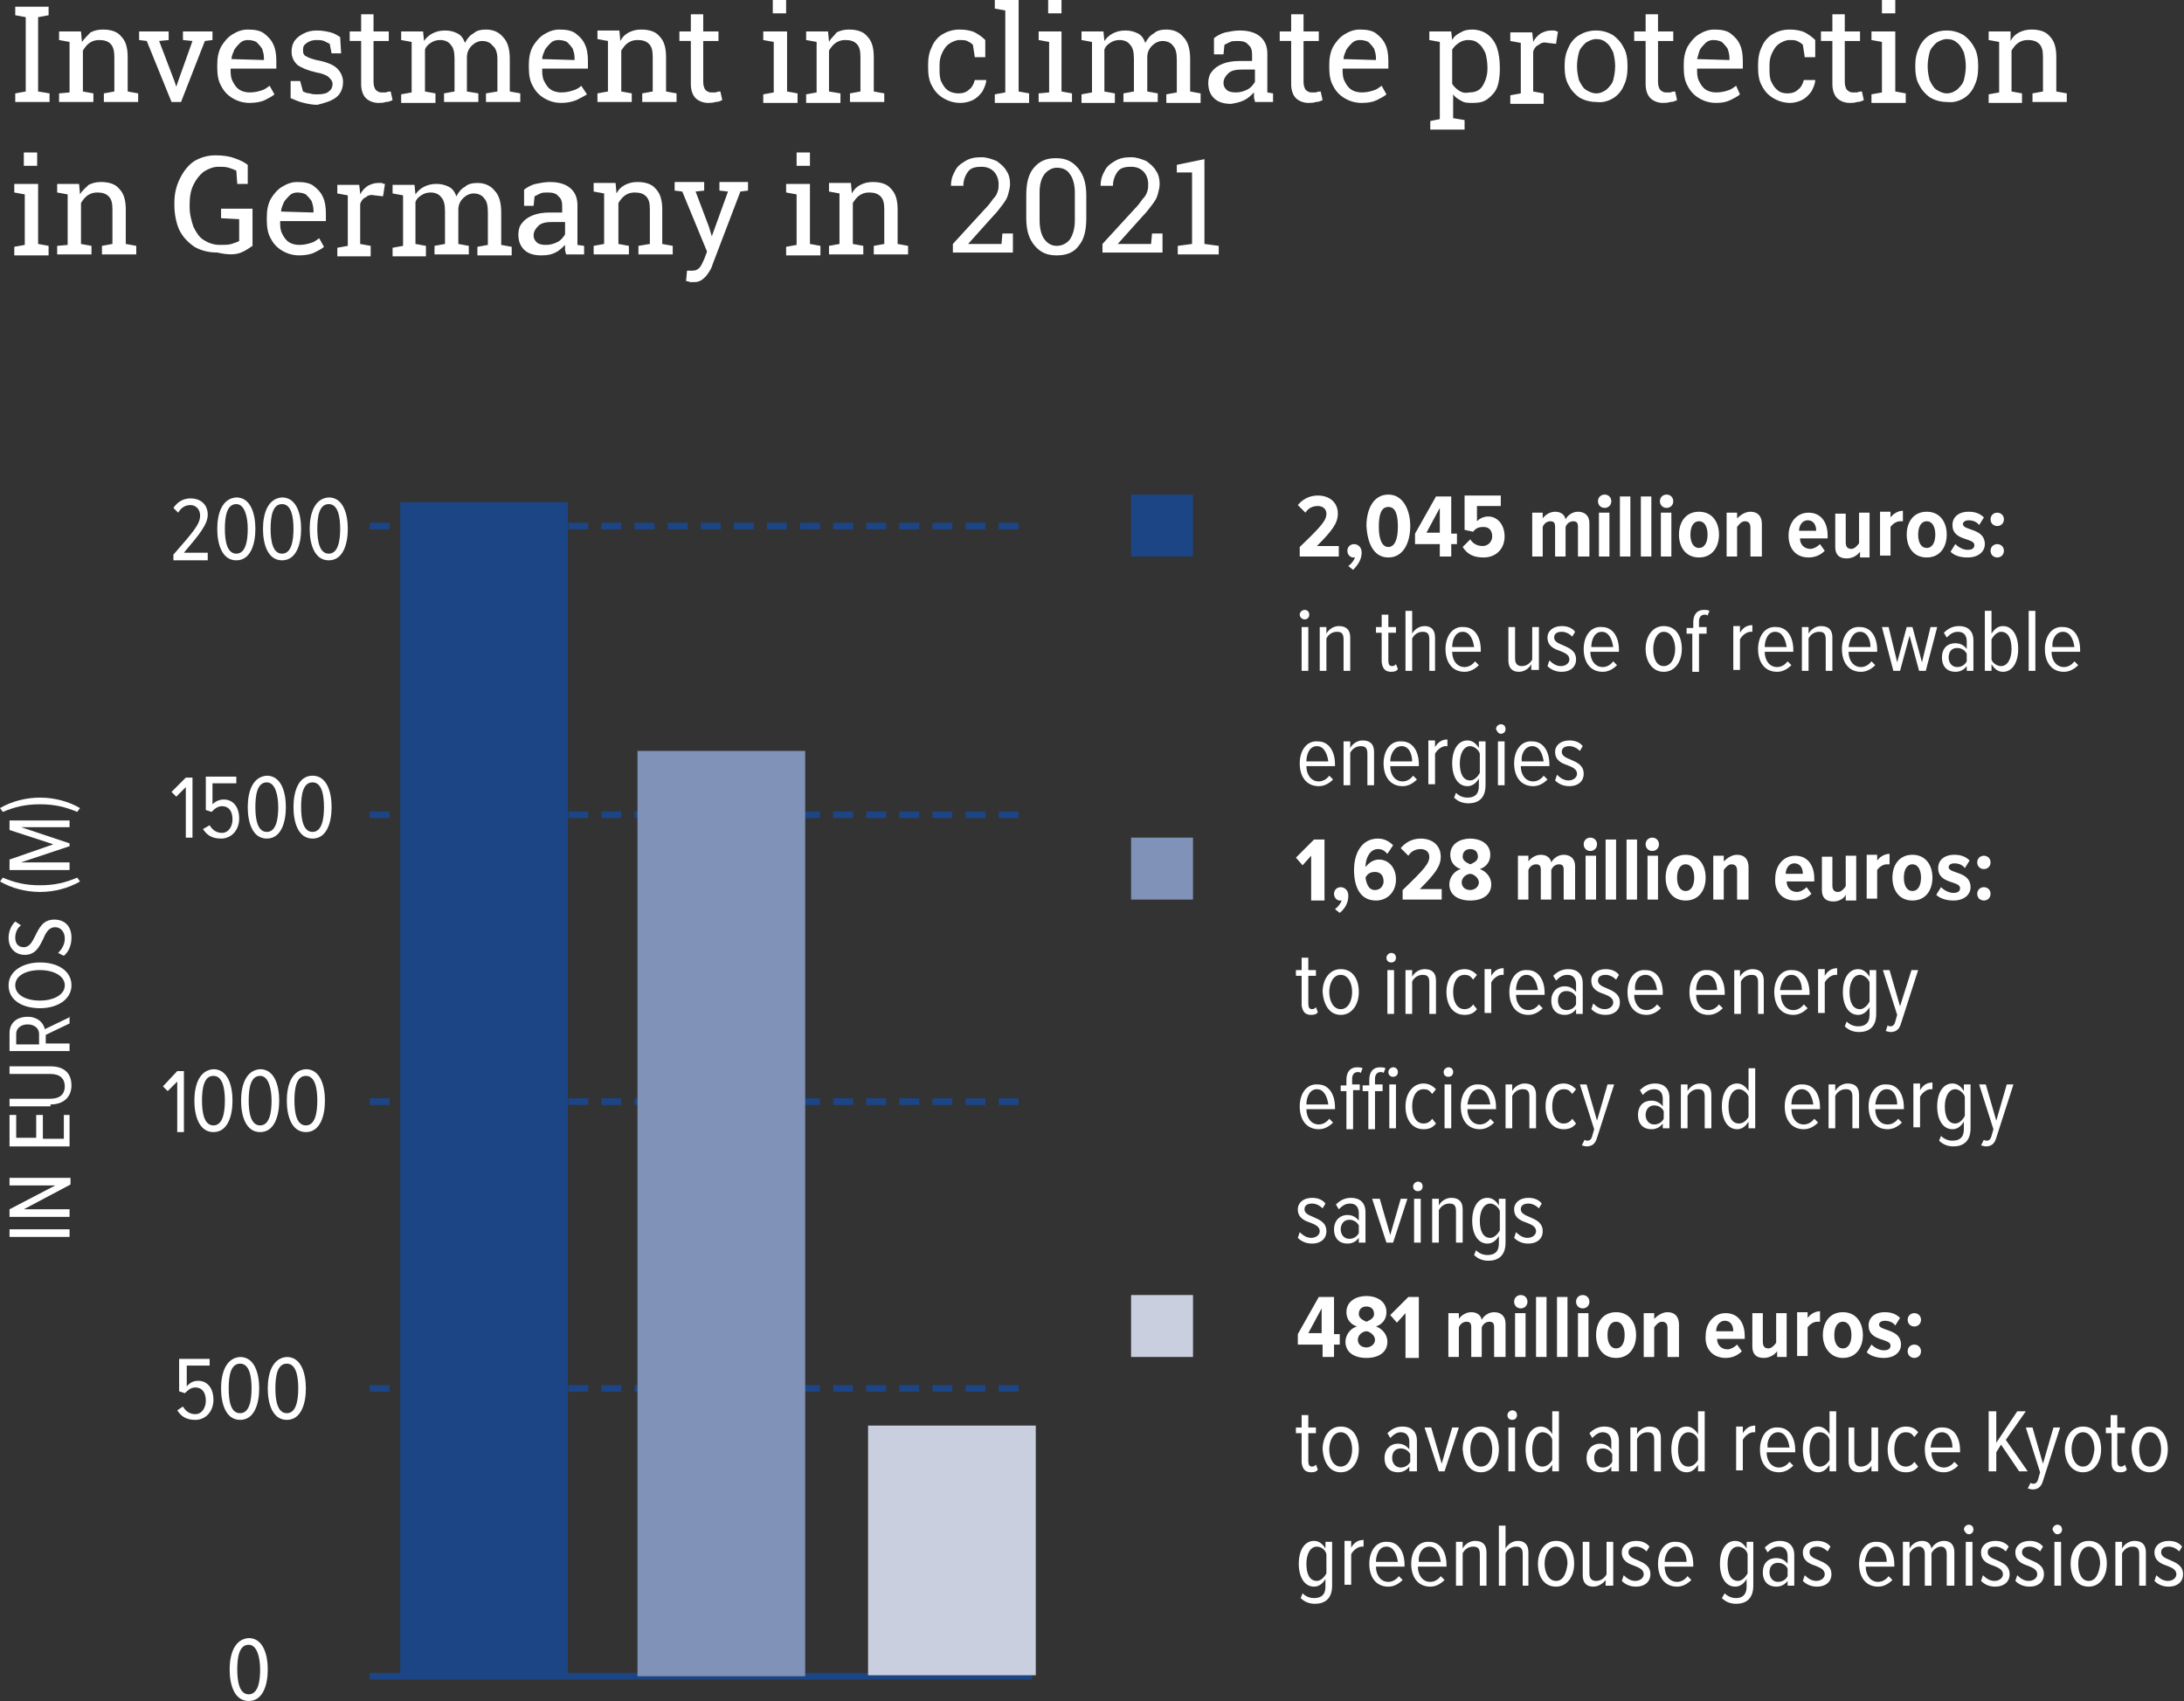
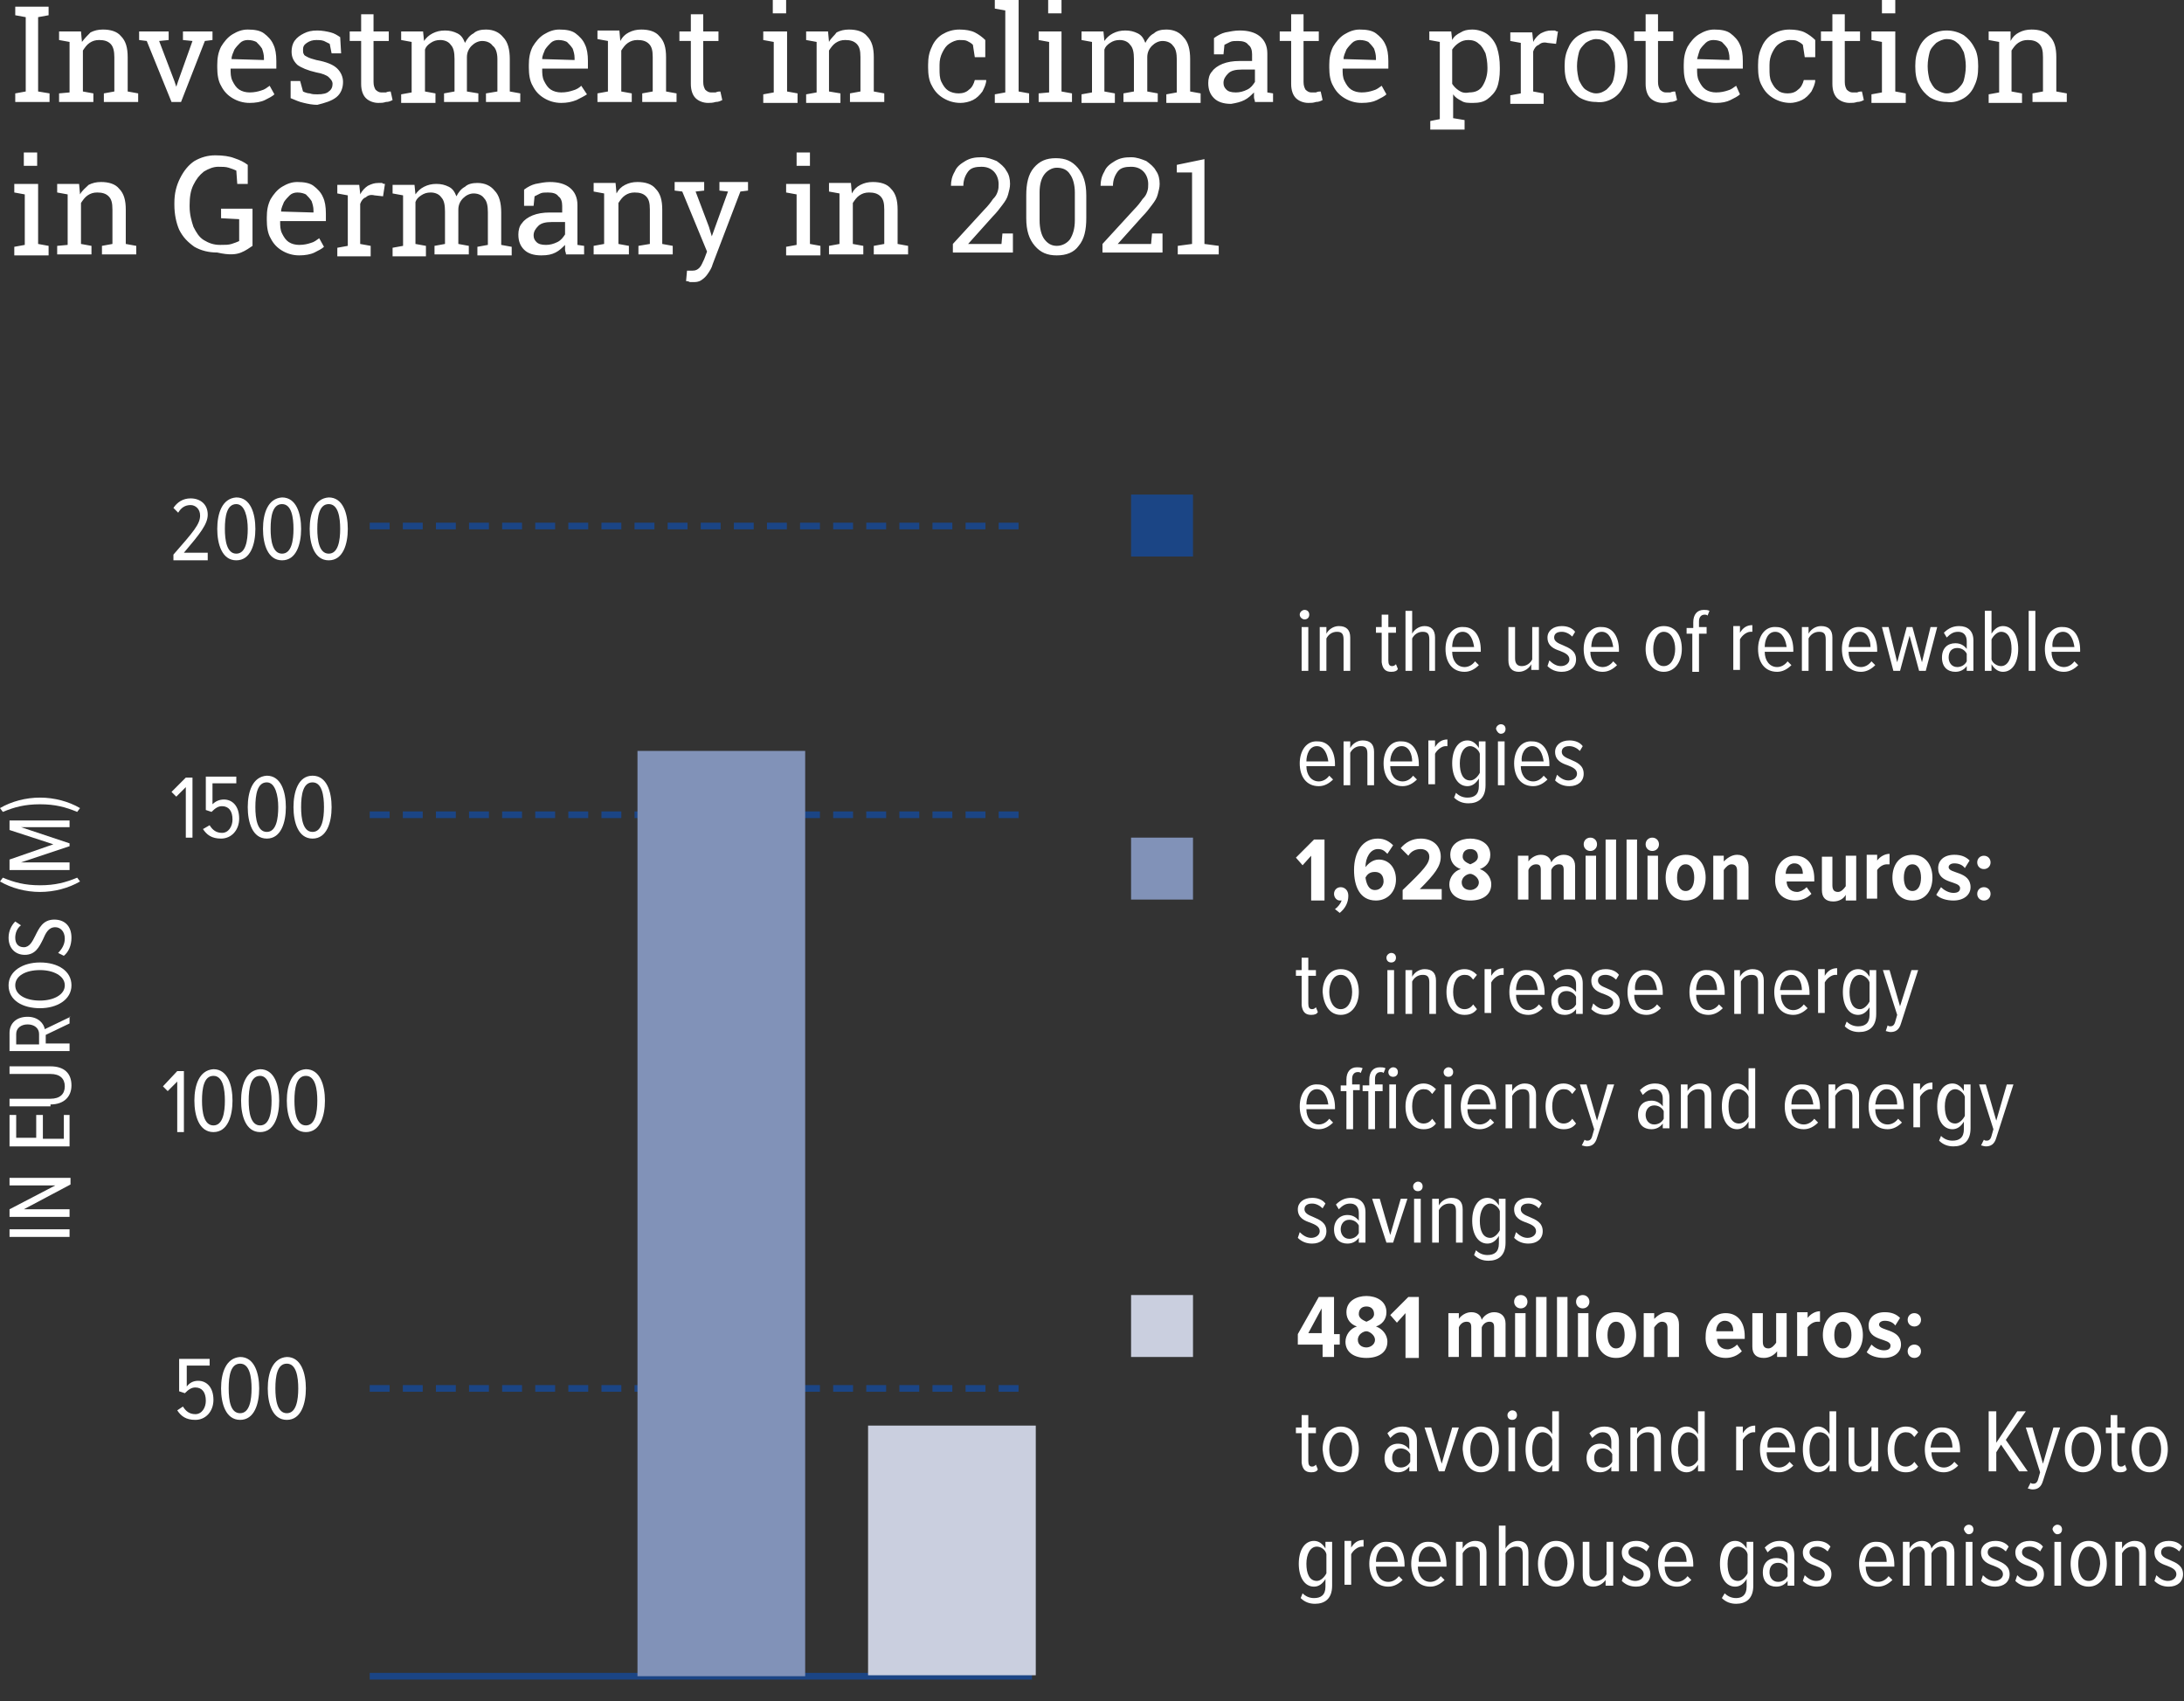
<svg xmlns="http://www.w3.org/2000/svg" version="1.1" id="Ebene_1" x="0px" y="0px" viewBox="0 0 229.2 178.5" style="enable-background:new 0 0 229.2 178.5;" xml:space="preserve">
  <rect x="0" y="0" width="229.2" height="178.5" fill="#333333" stroke="none" />
  <style type="text/css">
	.st0{fill:#FFFFFF;}
	.st1{fill:none;stroke:#1B4585;stroke-width:0.7;}
	.st2{fill:none;stroke:#1B4585;stroke-width:0.7;stroke-dasharray:2.087,1.387;}
	.st3{fill:#1B4585;}
	.st4{fill:#8192B8;}
	.st5{fill:#CACFDF;}
</style>
  <g>
    <path class="st0" d="M127.9,26.7v-0.9l-1.5-0.2v-8.9l-2.9,0.6v0.8l1.6,0v7.5l-1.5,0.2v0.9H127.9z M122,26.7v-2.2h-1.1l-0.1,1.1   h-3.5l0,0l2.6-2.9c0.4-0.4,0.7-0.8,1-1.2c0.3-0.4,0.5-0.7,0.6-1.1c0.1-0.4,0.2-0.7,0.2-1.1c0-0.5-0.1-1-0.4-1.4   c-0.2-0.4-0.6-0.7-1-1c-0.5-0.2-1-0.4-1.6-0.4c-0.7,0-1.2,0.1-1.7,0.4c-0.5,0.3-0.9,0.6-1.1,1.1c-0.3,0.5-0.4,1-0.4,1.5l0,0h1.3   c0-0.6,0.2-1.1,0.5-1.5c0.3-0.4,0.8-0.5,1.4-0.5c0.6,0,1,0.2,1.3,0.5c0.3,0.3,0.5,0.8,0.5,1.3c0,0.3,0,0.5-0.1,0.8   c-0.1,0.3-0.2,0.5-0.5,0.8c-0.2,0.3-0.5,0.7-0.9,1.1l-3.3,3.6v0.9H122z M109.6,25.1c-0.3-0.4-0.5-1.1-0.5-2v-2.9   c0-0.9,0.2-1.5,0.5-1.9c0.3-0.4,0.8-0.7,1.3-0.7c0.6,0,1.1,0.2,1.4,0.7c0.3,0.4,0.5,1.1,0.5,1.9v2.9c0,0.9-0.2,1.5-0.5,2   c-0.3,0.4-0.8,0.7-1.4,0.7C110.3,25.8,109.9,25.5,109.6,25.1 M113.2,25.8c0.6-0.7,0.8-1.7,0.8-2.9v-2.4c0-1.3-0.3-2.2-0.9-2.9   c-0.6-0.7-1.3-1-2.3-1c-1,0-1.7,0.3-2.3,1c-0.6,0.7-0.8,1.7-0.8,2.9v2.4c0,1.3,0.3,2.2,0.9,2.9c0.6,0.7,1.3,1,2.3,1   C111.9,26.8,112.7,26.5,113.2,25.8 M106.3,26.7v-2.2h-1.1l-0.1,1.1h-3.5l0,0l2.6-2.9c0.4-0.4,0.7-0.8,1-1.2   c0.3-0.4,0.5-0.7,0.6-1.1c0.1-0.4,0.2-0.7,0.2-1.1c0-0.5-0.1-1-0.4-1.4c-0.2-0.4-0.6-0.7-1-1c-0.5-0.2-1-0.4-1.6-0.4   c-0.7,0-1.2,0.1-1.7,0.4c-0.5,0.3-0.9,0.6-1.1,1.1c-0.3,0.5-0.4,1-0.4,1.5l0,0h1.3c0-0.6,0.2-1.1,0.5-1.5c0.3-0.4,0.8-0.5,1.4-0.5   c0.6,0,1,0.2,1.3,0.5c0.3,0.3,0.5,0.8,0.5,1.3c0,0.3,0,0.5-0.1,0.8c-0.1,0.3-0.2,0.5-0.5,0.8c-0.2,0.3-0.5,0.7-0.9,1.1l-3.3,3.6   v0.9H106.3z M90.6,26.7v-0.9l-1.1-0.2v-4.3c0.2-0.3,0.4-0.6,0.7-0.8c0.3-0.2,0.6-0.3,1-0.3c0.5,0,0.9,0.1,1.2,0.4   c0.3,0.3,0.4,0.7,0.4,1.4v3.6l-1.1,0.2v0.9h3.6v-0.9l-1.1-0.2V22c0-1-0.2-1.7-0.7-2.2c-0.4-0.5-1.1-0.7-1.9-0.7   c-0.5,0-0.9,0.1-1.3,0.3c-0.4,0.2-0.7,0.5-0.9,0.9l-0.1-1.1H87v0.9l1.1,0.2v5.3L87,25.8v0.9H90.6z M85,16h-1.4v1.4H85V16z    M86.1,26.7v-0.9L85,25.6v-6.3h-2.5v0.9l1.1,0.2v5.3l-1.1,0.2v0.9H86.1z M73.6,29.4c0.3-0.2,0.5-0.4,0.7-0.7c0.2-0.3,0.4-0.6,0.5-1   l2.9-7.6l0.8-0.1v-0.9h-3v0.9l0.9,0.1l-1.7,4.7h0l-0.3-1l-1.4-3.7l0.9-0.1v-0.9h-3.1v0.9l0.8,0.1l2.6,6.3l-0.3,0.8   c-0.2,0.4-0.3,0.7-0.5,0.9c-0.2,0.2-0.4,0.3-0.7,0.3c-0.1,0-0.1,0-0.3,0c-0.1,0-0.2,0-0.3,0l-0.1,1.1c0.1,0,0.2,0,0.4,0.1   c0.2,0,0.3,0,0.4,0C73,29.6,73.3,29.6,73.6,29.4 M66,26.7v-0.9l-1.1-0.2v-4.3c0.2-0.3,0.4-0.6,0.7-0.8c0.3-0.2,0.6-0.3,1-0.3   c0.5,0,0.9,0.1,1.2,0.4c0.3,0.3,0.4,0.7,0.4,1.4v3.6L67,25.8v0.9h3.6v-0.9l-1.1-0.2V22c0-1-0.2-1.7-0.7-2.2   c-0.4-0.5-1.1-0.7-1.9-0.7c-0.5,0-0.9,0.1-1.3,0.3c-0.4,0.2-0.7,0.5-0.9,0.9l-0.1-1.1h-2.3v0.9l1.1,0.2v5.3l-1.1,0.2v0.9H66z    M56.3,25.4C56.1,25.2,56,25,56,24.7c0-0.4,0.2-0.7,0.5-1c0.3-0.3,0.8-0.4,1.4-0.4h1.4v1.3c-0.2,0.3-0.4,0.6-0.8,0.8   c-0.4,0.2-0.8,0.3-1.2,0.3C56.8,25.7,56.5,25.6,56.3,25.4 M58.3,26.5c0.4-0.2,0.7-0.5,1-0.8c0,0.2,0,0.3,0,0.5   c0,0.2,0.1,0.3,0.1,0.5h1.9v-0.9l-0.7-0.1c0-0.1,0-0.2,0-0.3c0-0.1,0-0.2,0-0.3v-3.6c0-0.8-0.3-1.4-0.8-1.8   c-0.5-0.4-1.2-0.6-2.1-0.6c-0.5,0-1,0.1-1.5,0.2c-0.4,0.1-0.8,0.3-1.2,0.6v1.7h1l0.1-1c0.2-0.1,0.4-0.2,0.6-0.3   c0.2-0.1,0.5-0.1,0.8-0.1c0.5,0,0.9,0.1,1.1,0.4c0.3,0.2,0.4,0.6,0.4,1v0.7h-1.3c-0.7,0-1.3,0.1-1.8,0.3c-0.5,0.2-0.9,0.5-1.1,0.8   c-0.3,0.3-0.4,0.8-0.4,1.2c0,0.7,0.2,1.2,0.6,1.6c0.4,0.4,1,0.6,1.8,0.6C57.5,26.8,57.9,26.7,58.3,26.5 M44.7,26.7v-0.9l-1.1-0.2   v-4.4c0.1-0.3,0.3-0.5,0.6-0.7c0.3-0.2,0.6-0.3,1-0.3c0.5,0,0.9,0.2,1.1,0.5c0.3,0.3,0.4,0.8,0.4,1.5v3.4l-1.1,0.2v0.9h3.6v-0.9   l-1.1-0.2V22c0-0.5,0.2-0.9,0.5-1.2c0.3-0.3,0.7-0.5,1.1-0.5c0.5,0,0.9,0.2,1.1,0.5c0.3,0.3,0.4,0.8,0.4,1.5v3.4l-1.1,0.2v0.9h3.6   v-0.9l-1.1-0.2v-3.4c0-1-0.2-1.8-0.7-2.3c-0.4-0.5-1-0.8-1.8-0.8c-0.5,0-1,0.1-1.3,0.4c-0.4,0.2-0.7,0.6-0.9,1   c-0.2-0.5-0.4-0.8-0.8-1c-0.4-0.2-0.8-0.3-1.3-0.3c-0.5,0-0.9,0.1-1.3,0.3c-0.4,0.2-0.7,0.5-0.9,0.8l-0.1-1h-2.3v0.9l1.1,0.2v5.3   l-1.1,0.2v0.9H44.7z M38.9,26.7v-0.9l-1.1-0.2v-4.2c0.1-0.3,0.3-0.6,0.6-0.7c0.2-0.2,0.5-0.3,0.9-0.2l0.9,0.1l0.2-1.3   c-0.1,0-0.2,0-0.3-0.1c-0.1,0-0.3,0-0.4,0c-0.4,0-0.7,0.1-1.1,0.3c-0.3,0.2-0.6,0.5-0.8,0.9l0-0.1l-0.1-0.9h-2.3v0.9l1.1,0.2v5.3   l-1.1,0.2v0.9H38.9z M29.5,22.2c0-0.4,0.2-0.7,0.3-1c0.2-0.3,0.4-0.5,0.6-0.7c0.2-0.2,0.5-0.3,0.8-0.3c0.4,0,0.7,0.1,0.9,0.2   c0.2,0.2,0.4,0.4,0.6,0.7c0.1,0.3,0.2,0.6,0.2,1v0.2L29.5,22.2L29.5,22.2z M33,26.5c0.4-0.2,0.8-0.4,1-0.6L33.5,25   c-0.3,0.2-0.5,0.4-0.9,0.5c-0.3,0.1-0.7,0.2-1.2,0.2c-0.4,0-0.8-0.1-1.1-0.3c-0.3-0.2-0.5-0.5-0.7-0.9c-0.2-0.4-0.2-0.8-0.2-1.3   l0,0h4.8v-0.8c0-0.7-0.1-1.3-0.3-1.7c-0.2-0.5-0.6-0.9-1-1.2c-0.4-0.3-1-0.4-1.7-0.4c-0.6,0-1.1,0.2-1.6,0.5   c-0.5,0.3-0.9,0.8-1.2,1.3c-0.3,0.6-0.4,1.2-0.4,1.9v0.3c0,0.7,0.1,1.4,0.4,1.9c0.3,0.6,0.7,1,1.2,1.3c0.5,0.3,1.1,0.5,1.8,0.5   C32,26.8,32.6,26.7,33,26.5 M25.3,26.5c0.5-0.2,0.9-0.5,1.2-0.7v-3.9h-3.3v1l1.9,0.1v2.3c-0.2,0.1-0.5,0.2-0.8,0.3   c-0.3,0.1-0.7,0.1-1.2,0.1c-0.7,0-1.2-0.2-1.7-0.5c-0.5-0.3-0.8-0.8-1.1-1.4c-0.2-0.6-0.4-1.3-0.4-2.1v-0.2c0-0.8,0.1-1.5,0.4-2.1   c0.3-0.6,0.6-1,1.1-1.4c0.5-0.3,1-0.5,1.5-0.5c0.4,0,0.8,0,1.1,0.1c0.3,0.1,0.6,0.2,0.8,0.3l0.1,1.4h1.1v-2   c-0.4-0.3-0.8-0.5-1.4-0.7c-0.5-0.2-1.2-0.3-2-0.3c-0.8,0-1.5,0.2-2.2,0.6c-0.6,0.4-1.1,1-1.5,1.8c-0.4,0.8-0.6,1.6-0.6,2.6v0.2   c0,1,0.2,1.9,0.5,2.6c0.4,0.8,0.9,1.3,1.6,1.8c0.7,0.4,1.5,0.6,2.4,0.6C24.1,26.8,24.8,26.7,25.3,26.5 M9.6,26.7v-0.9l-1.1-0.2   v-4.3c0.2-0.3,0.4-0.6,0.7-0.8c0.3-0.2,0.6-0.3,1-0.3c0.5,0,0.9,0.1,1.2,0.4c0.3,0.3,0.4,0.7,0.4,1.4v3.6l-1.1,0.2v0.9h3.6v-0.9   l-1.1-0.2V22c0-1-0.2-1.7-0.7-2.2c-0.4-0.5-1.1-0.7-1.9-0.7c-0.5,0-0.9,0.1-1.3,0.3C9,19.7,8.6,20,8.4,20.4l-0.1-1.1H6v0.9l1.1,0.2   v5.3L6,25.8v0.9H9.6z M3.9,16H2.5v1.4h1.4V16z M5.1,26.7v-0.9l-1.1-0.2v-6.3H1.5v0.9l1.1,0.2v5.3l-1.1,0.2v0.9H5.1z" />
    <path class="st0" d="M212.2,10.7V9.8l-1.1-0.2V5.3c0.2-0.3,0.4-0.6,0.7-0.8c0.3-0.2,0.6-0.3,1-0.3c0.5,0,0.9,0.1,1.2,0.4   c0.3,0.3,0.4,0.7,0.4,1.4v3.6l-1.1,0.2v0.9h3.6V9.8l-1.1-0.2V6c0-1-0.2-1.7-0.7-2.2c-0.4-0.5-1.1-0.7-1.9-0.7   c-0.5,0-0.9,0.1-1.3,0.3c-0.4,0.2-0.7,0.5-0.9,0.9L211,3.3h-2.3v0.9l1.1,0.2v5.3l-1.1,0.2v0.9H212.2z M203.2,9.4   c-0.3-0.2-0.5-0.6-0.7-1c-0.1-0.4-0.2-0.9-0.2-1.4V6.9c0-0.5,0.1-1,0.2-1.4c0.1-0.4,0.4-0.7,0.7-1c0.3-0.2,0.7-0.4,1.1-0.4   c0.4,0,0.8,0.1,1.1,0.4c0.3,0.2,0.5,0.6,0.7,1c0.1,0.4,0.2,0.9,0.2,1.4V7c0,0.5-0.1,1-0.2,1.4c-0.1,0.4-0.4,0.7-0.7,1   c-0.3,0.2-0.6,0.4-1.1,0.4C203.9,9.8,203.5,9.6,203.2,9.4 M206.1,10.3c0.5-0.3,0.9-0.8,1.1-1.3c0.3-0.6,0.4-1.2,0.4-2V6.9   c0-0.7-0.1-1.4-0.4-1.9c-0.3-0.6-0.7-1-1.1-1.3c-0.5-0.3-1.1-0.5-1.8-0.5c-0.7,0-1.3,0.2-1.8,0.5c-0.5,0.3-0.9,0.8-1.1,1.3   c-0.3,0.6-0.4,1.2-0.4,1.9V7c0,0.7,0.1,1.4,0.4,1.9c0.3,0.6,0.7,1,1.1,1.3c0.5,0.3,1.1,0.5,1.8,0.5C205,10.8,205.6,10.6,206.1,10.3    M198.9,0h-1.4v1.4h1.4V0z M200,10.7V9.8l-1.1-0.2V3.3h-2.5v0.9l1.1,0.2v5.3l-1.1,0.2v0.9H200z M194.9,10.7c0.3,0,0.5-0.1,0.7-0.2   l-0.2-0.9c-0.1,0-0.3,0-0.5,0.1c-0.2,0-0.4,0-0.5,0c-0.2,0-0.4-0.1-0.6-0.3c-0.1-0.2-0.2-0.4-0.2-0.8V4.3h1.6v-1h-1.6V1.5h-1.3v1.8   h-1.2v1h1.2v4.5c0,0.7,0.2,1.2,0.5,1.5c0.3,0.3,0.8,0.5,1.3,0.5C194.4,10.8,194.6,10.8,194.9,10.7 M189.1,10.5   c0.4-0.2,0.7-0.5,1-0.9c0.2-0.4,0.4-0.8,0.4-1.2l0,0h-1.2c-0.1,0.4-0.3,0.8-0.6,1c-0.3,0.3-0.7,0.4-1.1,0.4c-0.4,0-0.8-0.1-1-0.3   c-0.3-0.2-0.5-0.5-0.7-0.9c-0.2-0.4-0.2-0.9-0.2-1.4V6.8c0-0.5,0.1-0.9,0.3-1.3c0.2-0.4,0.4-0.7,0.7-0.9c0.3-0.2,0.7-0.4,1.1-0.4   c0.3,0,0.6,0,0.8,0.1c0.2,0.1,0.4,0.2,0.6,0.4l0.2,1.3h1.1l0-1.8c-0.3-0.3-0.7-0.6-1.1-0.8c-0.4-0.2-1-0.3-1.6-0.3   c-0.7,0-1.3,0.2-1.8,0.5c-0.5,0.3-0.9,0.8-1.1,1.3c-0.3,0.6-0.4,1.2-0.4,1.9v0.3c0,0.7,0.1,1.4,0.4,1.9c0.3,0.6,0.7,1,1.2,1.3   c0.5,0.3,1.1,0.5,1.8,0.5C188.2,10.8,188.7,10.7,189.1,10.5 M178.1,6.2c0.1-0.4,0.2-0.7,0.3-1c0.2-0.3,0.4-0.5,0.6-0.7   c0.2-0.2,0.5-0.3,0.8-0.3c0.4,0,0.7,0.1,0.9,0.2c0.2,0.2,0.4,0.4,0.6,0.7c0.1,0.3,0.2,0.6,0.2,1v0.2L178.1,6.2L178.1,6.2z    M181.6,10.5c0.4-0.2,0.8-0.4,1-0.6L182.2,9c-0.3,0.2-0.5,0.4-0.9,0.5c-0.3,0.1-0.7,0.2-1.2,0.2c-0.4,0-0.8-0.1-1.1-0.3   c-0.3-0.2-0.5-0.5-0.7-0.9c-0.2-0.4-0.2-0.8-0.2-1.3l0,0h4.8V6.4c0-0.7-0.1-1.3-0.3-1.7c-0.2-0.5-0.6-0.9-1-1.2   c-0.4-0.3-1-0.4-1.7-0.4c-0.6,0-1.1,0.2-1.6,0.5c-0.5,0.3-0.9,0.8-1.2,1.3c-0.3,0.6-0.4,1.2-0.4,1.9v0.3c0,0.7,0.1,1.4,0.4,1.9   c0.3,0.6,0.7,1,1.2,1.3c0.5,0.3,1.1,0.5,1.8,0.5C180.7,10.8,181.2,10.7,181.6,10.5 M175.3,10.7c0.3,0,0.5-0.1,0.7-0.2l-0.2-0.9   c-0.1,0-0.3,0-0.5,0.1c-0.2,0-0.4,0-0.5,0c-0.2,0-0.4-0.1-0.6-0.3c-0.1-0.2-0.2-0.4-0.2-0.8V4.3h1.6v-1H174V1.5h-1.3v1.8h-1.2v1   h1.2v4.5c0,0.7,0.2,1.2,0.5,1.5c0.3,0.3,0.8,0.5,1.3,0.5C174.7,10.8,175,10.8,175.3,10.7 M166.4,9.4c-0.3-0.2-0.5-0.6-0.7-1   c-0.1-0.4-0.2-0.9-0.2-1.4V6.9c0-0.5,0.1-1,0.2-1.4c0.1-0.4,0.4-0.7,0.7-1c0.3-0.2,0.7-0.4,1.1-0.4c0.4,0,0.8,0.1,1.1,0.4   c0.3,0.2,0.5,0.6,0.7,1c0.1,0.4,0.2,0.9,0.2,1.4V7c0,0.5-0.1,1-0.2,1.4c-0.1,0.4-0.4,0.7-0.7,1c-0.3,0.2-0.6,0.4-1.1,0.4   C167.1,9.8,166.7,9.6,166.4,9.4 M169.3,10.3c0.5-0.3,0.9-0.8,1.1-1.3c0.3-0.6,0.4-1.2,0.4-2V6.9c0-0.7-0.1-1.4-0.4-1.9   c-0.3-0.6-0.7-1-1.1-1.3c-0.5-0.3-1.1-0.5-1.8-0.5c-0.7,0-1.3,0.2-1.8,0.5c-0.5,0.3-0.9,0.8-1.1,1.3c-0.3,0.6-0.4,1.2-0.4,1.9V7   c0,0.7,0.1,1.4,0.4,1.9c0.3,0.6,0.7,1,1.1,1.3c0.5,0.3,1.1,0.5,1.8,0.5C168.2,10.8,168.8,10.6,169.3,10.3 M162,10.7V9.8l-1.1-0.2   V5.4c0.1-0.3,0.3-0.6,0.6-0.7c0.2-0.2,0.5-0.3,0.9-0.2l0.9,0.1l0.2-1.3c-0.1,0-0.2,0-0.3-0.1c-0.1,0-0.3,0-0.4,0   c-0.4,0-0.7,0.1-1.1,0.3c-0.3,0.2-0.6,0.5-0.8,0.9l0-0.1l-0.1-0.9h-2.3v0.9l1.1,0.2v5.3l-1.1,0.2v0.9H162z M153.1,9.5   c-0.3-0.2-0.5-0.4-0.7-0.7V5.2c0.2-0.3,0.4-0.5,0.7-0.7c0.3-0.2,0.6-0.3,1-0.3c0.4,0,0.8,0.1,1.1,0.4c0.3,0.2,0.5,0.6,0.7,1   c0.1,0.4,0.2,0.9,0.2,1.5v0.1c0,0.7-0.2,1.3-0.5,1.8c-0.3,0.5-0.8,0.7-1.4,0.7C153.7,9.8,153.4,9.7,153.1,9.5 M153.7,13.5v-0.9   l-1.2-0.2V9.9c0.2,0.3,0.5,0.5,0.9,0.7c0.3,0.2,0.7,0.2,1.2,0.2c0.6,0,1.1-0.1,1.5-0.4c0.4-0.3,0.8-0.7,1-1.2   c0.2-0.5,0.3-1.2,0.3-1.9V7.1c0-0.8-0.1-1.5-0.3-2.1c-0.2-0.6-0.6-1.1-1-1.4c-0.4-0.3-1-0.5-1.6-0.5c-0.5,0-0.9,0.1-1.2,0.3   c-0.4,0.2-0.7,0.4-0.9,0.8l-0.1-0.9H150v0.9l1.1,0.2v8.1l-1,0.2v0.9H153.7z M141,6.2c0-0.4,0.2-0.7,0.3-1c0.2-0.3,0.4-0.5,0.6-0.7   c0.2-0.2,0.5-0.3,0.8-0.3c0.4,0,0.7,0.1,0.9,0.2c0.2,0.2,0.4,0.4,0.6,0.7c0.1,0.3,0.2,0.6,0.2,1v0.2L141,6.2L141,6.2z M144.5,10.5   c0.4-0.2,0.8-0.4,1-0.6L145,9c-0.3,0.2-0.5,0.4-0.9,0.5c-0.3,0.1-0.7,0.2-1.2,0.2c-0.4,0-0.8-0.1-1.1-0.3c-0.3-0.2-0.5-0.5-0.7-0.9   c-0.2-0.4-0.2-0.8-0.2-1.3l0,0h4.8V6.4c0-0.7-0.1-1.3-0.3-1.7c-0.2-0.5-0.6-0.9-1-1.2c-0.4-0.3-1-0.4-1.7-0.4   c-0.6,0-1.1,0.2-1.6,0.5c-0.5,0.3-0.9,0.8-1.2,1.3c-0.3,0.6-0.4,1.2-0.4,1.9v0.3c0,0.7,0.1,1.4,0.4,1.9c0.3,0.6,0.7,1,1.2,1.3   c0.5,0.3,1.1,0.5,1.8,0.5C143.6,10.8,144.1,10.7,144.5,10.5 M138.1,10.7c0.3,0,0.5-0.1,0.7-0.2l-0.2-0.9c-0.1,0-0.3,0-0.5,0.1   c-0.2,0-0.4,0-0.5,0c-0.2,0-0.4-0.1-0.6-0.3c-0.1-0.2-0.2-0.4-0.2-0.8V4.3h1.6v-1h-1.6V1.5h-1.3v1.8h-1.2v1h1.2v4.5   c0,0.7,0.2,1.2,0.5,1.5c0.3,0.3,0.8,0.5,1.3,0.5C137.6,10.8,137.8,10.8,138.1,10.7 M128.7,9.4c-0.2-0.2-0.3-0.4-0.3-0.7   c0-0.4,0.2-0.7,0.5-1c0.3-0.3,0.8-0.4,1.4-0.4h1.4v1.3c-0.2,0.3-0.4,0.6-0.8,0.8c-0.4,0.2-0.8,0.3-1.2,0.3   C129.2,9.7,128.9,9.6,128.7,9.4 M130.6,10.5c0.4-0.2,0.7-0.5,1-0.8c0,0.2,0,0.3,0,0.5c0,0.2,0.1,0.3,0.1,0.5h1.9V9.8L133,9.7   c0-0.1,0-0.2,0-0.3c0-0.1,0-0.2,0-0.3V5.6c0-0.8-0.3-1.4-0.8-1.8c-0.5-0.4-1.2-0.6-2.1-0.6c-0.5,0-1,0.1-1.5,0.2   c-0.4,0.1-0.8,0.3-1.2,0.6v1.7h1l0.1-1c0.2-0.1,0.4-0.2,0.6-0.3c0.2-0.1,0.5-0.1,0.8-0.1c0.5,0,0.9,0.1,1.1,0.4   c0.3,0.2,0.4,0.6,0.4,1v0.7h-1.3c-0.7,0-1.3,0.1-1.8,0.3c-0.5,0.2-0.9,0.5-1.1,0.8c-0.3,0.3-0.4,0.8-0.4,1.2c0,0.7,0.2,1.2,0.6,1.6   c0.4,0.4,1,0.6,1.8,0.6C129.8,10.8,130.2,10.7,130.6,10.5 M117,10.7V9.8l-1.1-0.2V5.2c0.1-0.3,0.3-0.5,0.6-0.7   c0.3-0.2,0.6-0.3,1-0.3c0.5,0,0.9,0.2,1.1,0.5c0.3,0.3,0.4,0.8,0.4,1.5v3.4l-1.1,0.2v0.9h3.6V9.8l-1.1-0.2V6c0-0.5,0.2-0.9,0.5-1.2   c0.3-0.3,0.7-0.5,1.1-0.5c0.5,0,0.9,0.2,1.1,0.5c0.3,0.3,0.4,0.8,0.4,1.5v3.4l-1.1,0.2v0.9h3.6V9.8l-1.1-0.2V6.2   c0-1-0.2-1.8-0.7-2.3c-0.4-0.5-1-0.8-1.8-0.8c-0.5,0-1,0.1-1.3,0.4c-0.4,0.2-0.7,0.6-0.9,1c-0.2-0.5-0.4-0.8-0.8-1   c-0.4-0.2-0.8-0.3-1.3-0.3s-0.9,0.1-1.3,0.3c-0.4,0.2-0.7,0.5-0.9,0.8l-0.1-1h-2.3v0.9l1.1,0.2v5.3l-1.1,0.2v0.9H117z M111.4,0H110   v1.4h1.4V0z M112.5,10.7V9.8l-1.1-0.2V3.3H109v0.9l1.1,0.2v5.3L109,9.8v0.9H112.5z M108,10.7V9.8l-1.1-0.2V0h-2.5v0.9l1.1,0.2v8.6   l-1.1,0.2v0.9H108z M102.1,10.5c0.4-0.2,0.7-0.5,1-0.9c0.2-0.4,0.4-0.8,0.4-1.2l0,0h-1.2c-0.1,0.4-0.3,0.8-0.6,1   c-0.3,0.3-0.7,0.4-1.1,0.4c-0.4,0-0.8-0.1-1.1-0.3c-0.3-0.2-0.5-0.5-0.7-0.9c-0.2-0.4-0.2-0.9-0.2-1.4V6.8c0-0.5,0.1-0.9,0.3-1.3   c0.2-0.4,0.4-0.7,0.7-0.9c0.3-0.2,0.7-0.4,1.1-0.4c0.3,0,0.6,0,0.8,0.1c0.2,0.1,0.4,0.2,0.6,0.4l0.2,1.3h1.1l0-1.8   c-0.3-0.3-0.7-0.6-1.1-0.8c-0.4-0.2-1-0.3-1.6-0.3c-0.7,0-1.3,0.2-1.8,0.5c-0.5,0.3-0.9,0.8-1.1,1.3c-0.3,0.6-0.4,1.2-0.4,1.9v0.3   c0,0.7,0.1,1.4,0.4,1.9c0.3,0.6,0.7,1,1.2,1.3c0.5,0.3,1.1,0.5,1.8,0.5C101.2,10.8,101.7,10.7,102.1,10.5 M88.2,10.7V9.8L87,9.6   V5.3c0.2-0.3,0.4-0.6,0.7-0.8c0.3-0.2,0.6-0.3,1-0.3c0.5,0,0.9,0.1,1.2,0.4c0.3,0.3,0.4,0.7,0.4,1.4v3.6l-1.1,0.2v0.9h3.6V9.8   l-1.1-0.2V6c0-1-0.2-1.7-0.7-2.2c-0.4-0.5-1.1-0.7-1.9-0.7c-0.5,0-0.9,0.1-1.3,0.3C87.6,3.7,87.2,4,87,4.4l-0.1-1.1h-2.3v0.9   l1.1,0.2v5.3l-1.1,0.2v0.9H88.2z M82.5,0h-1.4v1.4h1.4V0z M83.7,10.7V9.8l-1.1-0.2V3.3h-2.5v0.9l1.1,0.2v5.3l-1.1,0.2v0.9H83.7z    M75.1,10.7c0.3,0,0.5-0.1,0.7-0.2l-0.2-0.9c-0.1,0-0.3,0-0.5,0.1c-0.2,0-0.4,0-0.5,0c-0.2,0-0.4-0.1-0.6-0.3   c-0.1-0.2-0.2-0.4-0.2-0.8V4.3h1.6v-1h-1.6V1.5h-1.3v1.8h-1.2v1h1.2v4.5c0,0.7,0.2,1.2,0.5,1.5c0.3,0.3,0.8,0.5,1.3,0.5   C74.5,10.8,74.8,10.8,75.1,10.7 M66.3,10.7V9.8l-1.1-0.2V5.3c0.2-0.3,0.4-0.6,0.7-0.8c0.3-0.2,0.6-0.3,1-0.3c0.5,0,0.9,0.1,1.2,0.4   c0.3,0.3,0.4,0.7,0.4,1.4v3.6l-1.1,0.2v0.9H71V9.8l-1.1-0.2V6c0-1-0.2-1.7-0.7-2.2c-0.4-0.5-1.1-0.7-1.9-0.7   c-0.5,0-0.9,0.1-1.3,0.3c-0.4,0.2-0.7,0.5-0.9,0.9l-0.1-1.1h-2.3v0.9l1.1,0.2v5.3l-1.1,0.2v0.9H66.3z M56.9,6.2   c0-0.4,0.2-0.7,0.3-1c0.2-0.3,0.4-0.5,0.6-0.7c0.2-0.2,0.5-0.3,0.8-0.3c0.4,0,0.7,0.1,0.9,0.2c0.2,0.2,0.4,0.4,0.6,0.7   c0.1,0.3,0.2,0.6,0.2,1v0.2L56.9,6.2L56.9,6.2z M60.5,10.5c0.4-0.2,0.8-0.4,1.1-0.6L61,9c-0.2,0.2-0.5,0.4-0.9,0.5   c-0.3,0.1-0.7,0.2-1.2,0.2c-0.4,0-0.8-0.1-1.1-0.3c-0.3-0.2-0.5-0.5-0.7-0.9c-0.2-0.4-0.2-0.8-0.2-1.3l0,0h4.8V6.4   c0-0.7-0.1-1.3-0.3-1.7c-0.2-0.5-0.6-0.9-1-1.2c-0.4-0.3-1-0.4-1.7-0.4c-0.6,0-1.1,0.2-1.6,0.5c-0.5,0.3-0.9,0.8-1.2,1.3   c-0.3,0.6-0.4,1.2-0.4,1.9v0.3c0,0.7,0.1,1.4,0.4,1.9c0.3,0.6,0.7,1,1.2,1.3c0.5,0.3,1.1,0.5,1.8,0.5C59.5,10.8,60,10.7,60.5,10.5    M45.7,10.7V9.8l-1.1-0.2V5.2c0.1-0.3,0.3-0.5,0.6-0.7c0.3-0.2,0.6-0.3,1-0.3c0.5,0,0.9,0.2,1.1,0.5c0.3,0.3,0.4,0.8,0.4,1.5v3.4   l-1.1,0.2v0.9h3.6V9.8L49,9.6V6c0-0.5,0.2-0.9,0.5-1.2c0.3-0.3,0.7-0.5,1.1-0.5c0.5,0,0.9,0.2,1.1,0.5C52,5,52.2,5.5,52.2,6.2v3.4   L51,9.8v0.9h3.6V9.8l-1.1-0.2V6.2c0-1-0.2-1.8-0.7-2.3c-0.4-0.5-1-0.8-1.8-0.8c-0.5,0-1,0.1-1.3,0.4c-0.4,0.2-0.7,0.6-0.9,1   c-0.2-0.5-0.4-0.8-0.8-1c-0.4-0.2-0.8-0.3-1.3-0.3c-0.5,0-0.9,0.1-1.3,0.3c-0.4,0.2-0.7,0.5-0.9,0.8l-0.1-1h-2.3v0.9l1.1,0.2v5.3   l-1.1,0.2v0.9H45.7z M40.5,10.7c0.3,0,0.5-0.1,0.7-0.2l-0.2-0.9c-0.1,0-0.3,0-0.5,0.1c-0.2,0-0.4,0-0.5,0c-0.2,0-0.4-0.1-0.6-0.3   c-0.1-0.2-0.2-0.4-0.2-0.8V4.3h1.6v-1h-1.6V1.5h-1.3v1.8h-1.2v1h1.2v4.5c0,0.7,0.2,1.2,0.5,1.5c0.3,0.3,0.8,0.5,1.3,0.5   C40,10.8,40.2,10.8,40.5,10.7 M35.3,10.2C35.8,9.8,36,9.2,36,8.6c0-0.5-0.2-1-0.6-1.4c-0.4-0.4-1.1-0.7-2.2-0.9   c-0.4-0.1-0.7-0.2-0.9-0.3c-0.2-0.1-0.4-0.2-0.4-0.3c-0.1-0.1-0.1-0.3-0.1-0.5c0-0.3,0.1-0.5,0.4-0.7c0.3-0.2,0.6-0.3,1-0.3   c0.3,0,0.5,0,0.8,0.1c0.2,0.1,0.4,0.2,0.6,0.3l0.2,1h1l-0.1-1.7c-0.3-0.2-0.6-0.4-1-0.5c-0.4-0.1-0.9-0.2-1.4-0.2   c-0.6,0-1,0.1-1.4,0.3c-0.4,0.2-0.7,0.4-1,0.8c-0.2,0.3-0.3,0.7-0.3,1.1c0,0.6,0.2,1,0.6,1.4c0.4,0.3,1.1,0.6,2,0.8   c0.6,0.1,1.1,0.3,1.3,0.5c0.2,0.2,0.4,0.4,0.4,0.7c0,0.3-0.1,0.6-0.4,0.8c-0.2,0.2-0.6,0.3-1.2,0.3c-0.3,0-0.5,0-0.8-0.1   c-0.2,0-0.5-0.1-0.7-0.2l-0.3-1.1h-1l0,1.8c0.5,0.2,0.9,0.4,1.4,0.5c0.4,0.1,0.9,0.2,1.4,0.2C34.1,10.8,34.8,10.6,35.3,10.2    M24.3,6.2c0-0.4,0.2-0.7,0.3-1c0.2-0.3,0.4-0.5,0.6-0.7c0.2-0.2,0.5-0.3,0.8-0.3c0.4,0,0.7,0.1,0.9,0.2c0.2,0.2,0.4,0.4,0.6,0.7   c0.1,0.3,0.2,0.6,0.2,1v0.2L24.3,6.2L24.3,6.2z M27.8,10.5c0.4-0.2,0.8-0.4,1-0.6L28.3,9c-0.3,0.2-0.5,0.4-0.9,0.5   c-0.3,0.1-0.7,0.2-1.2,0.2c-0.4,0-0.8-0.1-1.1-0.3c-0.3-0.2-0.5-0.5-0.7-0.9c-0.2-0.4-0.2-0.8-0.2-1.3l0,0H29V6.4   c0-0.7-0.1-1.3-0.3-1.7c-0.2-0.5-0.6-0.9-1-1.2c-0.4-0.3-1-0.4-1.7-0.4c-0.6,0-1.1,0.2-1.6,0.5c-0.5,0.3-0.9,0.8-1.2,1.3   c-0.3,0.6-0.4,1.2-0.4,1.9v0.3c0,0.7,0.1,1.4,0.4,1.9c0.3,0.6,0.7,1,1.2,1.3c0.5,0.3,1.1,0.5,1.8,0.5   C26.8,10.8,27.4,10.7,27.8,10.5 M19,10.7l2.5-6.4l0.8-0.1V3.3h-3.1v0.9l1,0.1l-1.5,4.2l-0.2,0.6h0l-0.2-0.6l-1.6-4.2l1-0.1V3.3   h-3.1v0.9l0.8,0.1l2.6,6.4H19z M9.8,10.7V9.8L8.7,9.6V5.3c0.2-0.3,0.4-0.6,0.7-0.8c0.3-0.2,0.6-0.3,1-0.3c0.5,0,0.9,0.1,1.2,0.4   C11.9,4.9,12,5.4,12,6v3.6l-1.1,0.2v0.9h3.6V9.8l-1.1-0.2V6c0-1-0.2-1.7-0.7-2.2c-0.4-0.5-1.1-0.7-1.9-0.7c-0.5,0-0.9,0.1-1.3,0.3   C9.2,3.7,8.9,4,8.6,4.4L8.5,3.3H6.2v0.9l1.1,0.2v5.3L6.2,9.8v0.9H9.8z M5.2,10.7V9.8L4,9.6V1.8l1.1-0.2V0.7H1.6v0.9l1.1,0.2v7.8   L1.6,9.8v0.9H5.2z" />
    <path class="st0" d="M226.1,165.9c0.4,0.4,0.9,0.6,1.5,0.6c0.9,0,1.5-0.5,1.5-1.3c0-0.9-0.7-1.2-1.4-1.5c-0.5-0.2-0.9-0.4-0.9-0.8   c0-0.4,0.3-0.6,0.8-0.6c0.4,0,0.8,0.2,1.1,0.5l0.3-0.5c-0.3-0.4-0.8-0.6-1.4-0.6c-0.9,0-1.5,0.5-1.5,1.2c0,0.9,0.7,1.2,1.3,1.4   c0.5,0.2,1,0.4,1,0.9c0,0.4-0.4,0.7-0.9,0.7c-0.5,0-0.9-0.3-1.2-0.6L226.1,165.9z M225.2,166.4v-3.5c0-0.8-0.4-1.2-1.2-1.2   c-0.6,0-1.1,0.4-1.3,0.8v-0.7h-0.7v4.6h0.7V163c0.2-0.4,0.6-0.7,1.1-0.7c0.5,0,0.7,0.2,0.7,0.8v3.3H225.2z M219.2,165.9   c-0.8,0-1.1-0.9-1.1-1.8c0-0.9,0.4-1.8,1.1-1.8c0.8,0,1.2,0.9,1.2,1.8C220.3,165,220,165.9,219.2,165.9 M219.2,166.5   c1.2,0,1.9-1.1,1.9-2.4c0-1.3-0.6-2.4-1.9-2.4c-1.2,0-1.9,1.1-1.9,2.4C217.3,165.4,217.9,166.5,219.2,166.5 M216.3,161.8h-0.7v4.6   h0.7V161.8z M215.9,161c0.3,0,0.5-0.2,0.5-0.5c0-0.3-0.2-0.5-0.5-0.5c-0.2,0-0.5,0.2-0.5,0.5C215.5,160.8,215.7,161,215.9,161    M211.5,165.9c0.4,0.4,0.9,0.6,1.5,0.6c0.9,0,1.5-0.5,1.5-1.3c0-0.9-0.7-1.2-1.4-1.5c-0.5-0.2-0.9-0.4-0.9-0.8   c0-0.4,0.3-0.6,0.8-0.6c0.4,0,0.8,0.2,1.1,0.5l0.3-0.5c-0.3-0.4-0.8-0.6-1.4-0.6c-0.9,0-1.5,0.5-1.5,1.2c0,0.9,0.7,1.2,1.3,1.4   c0.5,0.2,1,0.4,1,0.9c0,0.4-0.4,0.7-0.9,0.7c-0.5,0-0.9-0.3-1.2-0.6L211.5,165.9z M207.9,165.9c0.4,0.4,0.9,0.6,1.5,0.6   c0.9,0,1.5-0.5,1.5-1.3c0-0.9-0.7-1.2-1.4-1.5c-0.5-0.2-0.9-0.4-0.9-0.8c0-0.4,0.3-0.6,0.8-0.6c0.4,0,0.8,0.2,1.1,0.5l0.3-0.5   c-0.3-0.4-0.8-0.6-1.4-0.6c-0.9,0-1.5,0.5-1.5,1.2c0,0.9,0.7,1.2,1.3,1.4c0.5,0.2,1,0.4,1,0.9c0,0.4-0.4,0.7-0.9,0.7   c-0.5,0-0.9-0.3-1.2-0.6L207.9,165.9z M207,161.8h-0.7v4.6h0.7V161.8z M206.6,161c0.3,0,0.5-0.2,0.5-0.5c0-0.3-0.2-0.5-0.5-0.5   c-0.2,0-0.5,0.2-0.5,0.5C206.2,160.8,206.4,161,206.6,161 M205.1,166.4v-3.5c0-0.8-0.4-1.2-1.1-1.2c-0.6,0-1.1,0.4-1.3,0.8   c-0.1-0.5-0.4-0.8-1-0.8c-0.6,0-1.1,0.4-1.3,0.8v-0.7h-0.7v4.6h0.7V163c0.2-0.4,0.6-0.7,1-0.7c0.4,0,0.6,0.3,0.6,0.8v3.3h0.7V163   c0.2-0.4,0.6-0.7,1-0.7c0.4,0,0.6,0.3,0.6,0.8v3.3H205.1z M196.9,162.3c0.8,0,1.1,0.9,1.1,1.6h-2.3   C195.8,163.2,196.1,162.3,196.9,162.3 M195.1,164.1c0,1.4,0.7,2.4,2,2.4c0.6,0,1.1-0.3,1.5-0.7l-0.4-0.4c-0.3,0.4-0.7,0.6-1.1,0.6   c-0.8,0-1.3-0.7-1.3-1.6h3v-0.2c0-1.3-0.6-2.4-1.8-2.4C195.8,161.7,195.1,162.8,195.1,164.1 M189.2,165.9c0.4,0.4,0.9,0.6,1.5,0.6   c0.9,0,1.5-0.5,1.5-1.3c0-0.9-0.7-1.2-1.4-1.5c-0.5-0.2-0.9-0.4-0.9-0.8c0-0.4,0.3-0.6,0.8-0.6c0.4,0,0.8,0.2,1.1,0.5l0.3-0.5   c-0.3-0.4-0.8-0.6-1.4-0.6c-0.9,0-1.5,0.5-1.5,1.2c0,0.9,0.7,1.2,1.3,1.4c0.5,0.2,1,0.4,1,0.9c0,0.4-0.4,0.7-0.9,0.7   c-0.5,0-0.9-0.3-1.2-0.6L189.2,165.9z M187.6,165.4c-0.2,0.4-0.6,0.6-1,0.6c-0.6,0-0.9-0.5-0.9-1c0-0.6,0.3-1,0.9-1   c0.4,0,0.8,0.2,1,0.6V165.4z M188.3,166.4v-3.2c0-1-0.6-1.5-1.5-1.5c-0.6,0-1.1,0.2-1.6,0.7l0.3,0.5c0.4-0.4,0.7-0.6,1.2-0.6   c0.6,0,0.9,0.4,0.9,1v0.8c-0.3-0.4-0.7-0.6-1.2-0.6c-0.8,0-1.4,0.5-1.4,1.5c0,1,0.6,1.5,1.4,1.5c0.5,0,0.9-0.2,1.2-0.6v0.5H188.3z    M183.4,165.1c-0.2,0.4-0.6,0.8-1,0.8c-0.8,0-1.1-0.8-1.1-1.8c0-1,0.4-1.8,1.1-1.8c0.4,0,0.9,0.3,1,0.8V165.1z M180.7,167.7   c0.4,0.4,0.9,0.6,1.5,0.6c1,0,1.8-0.5,1.8-1.9v-4.6h-0.7v0.7c-0.3-0.5-0.7-0.8-1.2-0.8c-1,0-1.6,1-1.6,2.4c0,1.4,0.6,2.4,1.6,2.4   c0.5,0,0.9-0.3,1.2-0.8v0.8c0,0.9-0.5,1.2-1.1,1.2c-0.5,0-0.9-0.2-1.2-0.5L180.7,167.7z M175.9,162.3c0.8,0,1.1,0.9,1.1,1.6h-2.3   C174.7,163.2,175.1,162.3,175.9,162.3 M174,164.1c0,1.4,0.7,2.4,2,2.4c0.6,0,1.1-0.3,1.5-0.7l-0.4-0.4c-0.3,0.4-0.7,0.6-1.1,0.6   c-0.8,0-1.3-0.7-1.3-1.6h3v-0.2c0-1.3-0.6-2.4-1.8-2.4C174.7,161.7,174,162.8,174,164.1 M170.2,165.9c0.4,0.4,0.9,0.6,1.5,0.6   c0.9,0,1.5-0.5,1.5-1.3c0-0.9-0.7-1.2-1.4-1.5c-0.5-0.2-0.9-0.4-0.9-0.8c0-0.4,0.3-0.6,0.8-0.6c0.4,0,0.8,0.2,1.1,0.5l0.3-0.5   c-0.3-0.4-0.8-0.6-1.4-0.6c-0.9,0-1.5,0.5-1.5,1.2c0,0.9,0.7,1.2,1.3,1.4c0.5,0.2,1,0.4,1,0.9c0,0.4-0.4,0.7-0.9,0.7   c-0.5,0-0.9-0.3-1.2-0.6L170.2,165.9z M169.3,166.4v-4.6h-0.7v3.4c-0.2,0.4-0.6,0.7-1.1,0.7c-0.4,0-0.7-0.2-0.7-0.8v-3.3h-0.7v3.5   c0,0.8,0.4,1.2,1.1,1.2c0.6,0,1.1-0.4,1.3-0.7v0.6H169.3z M163.3,165.9c-0.8,0-1.2-0.9-1.2-1.8c0-0.9,0.4-1.8,1.2-1.8   c0.8,0,1.2,0.9,1.2,1.8C164.4,165,164.1,165.9,163.3,165.9 M163.3,166.5c1.2,0,1.9-1.1,1.9-2.4c0-1.3-0.6-2.4-1.9-2.4   c-1.2,0-1.9,1.1-1.9,2.4C161.4,165.4,162,166.5,163.3,166.5 M160.4,166.4v-3.5c0-0.8-0.4-1.2-1.1-1.2c-0.6,0-1.1,0.4-1.3,0.8v-2.4   h-0.7v6.3h0.7V163c0.2-0.4,0.6-0.7,1.1-0.7c0.5,0,0.7,0.2,0.7,0.8v3.3H160.4z M156,166.4v-3.5c0-0.8-0.4-1.2-1.2-1.2   c-0.6,0-1.1,0.4-1.3,0.8v-0.7h-0.7v4.6h0.7V163c0.2-0.4,0.6-0.7,1.1-0.7c0.5,0,0.7,0.2,0.7,0.8v3.3H156z M150,162.3   c0.8,0,1.1,0.9,1.2,1.6h-2.3C148.8,163.2,149.2,162.3,150,162.3 M148.1,164.1c0,1.4,0.7,2.4,2,2.4c0.6,0,1.1-0.3,1.5-0.7l-0.4-0.4   c-0.3,0.4-0.7,0.6-1.1,0.6c-0.8,0-1.3-0.7-1.3-1.6h3v-0.2c0-1.3-0.6-2.4-1.8-2.4C148.8,161.7,148.1,162.8,148.1,164.1 M145.5,162.3   c0.8,0,1.1,0.9,1.2,1.6h-2.3C144.4,163.2,144.7,162.3,145.5,162.3 M143.7,164.1c0,1.4,0.7,2.4,2,2.4c0.6,0,1.1-0.3,1.5-0.7   l-0.4-0.4c-0.3,0.4-0.7,0.6-1.1,0.6c-0.8,0-1.3-0.7-1.3-1.6h3v-0.2c0-1.3-0.6-2.4-1.8-2.4C144.4,161.7,143.7,162.8,143.7,164.1    M141.8,166.4v-3.3c0.2-0.4,0.7-0.8,1.1-0.8c0.1,0,0.2,0,0.2,0v-0.7c-0.6,0-1,0.3-1.3,0.8v-0.7h-0.7v4.6H141.8z M139.2,165.1   c-0.2,0.4-0.6,0.8-1,0.8c-0.8,0-1.1-0.8-1.1-1.8c0-1,0.4-1.8,1.1-1.8c0.4,0,0.9,0.3,1,0.8V165.1z M136.5,167.7   c0.4,0.4,0.9,0.6,1.5,0.6c1,0,1.8-0.5,1.8-1.9v-4.6h-0.7v0.7c-0.3-0.5-0.7-0.8-1.2-0.8c-1,0-1.6,1-1.6,2.4c0,1.4,0.6,2.4,1.6,2.4   c0.5,0,0.9-0.3,1.2-0.8v0.8c0,0.9-0.5,1.2-1.2,1.2c-0.5,0-0.9-0.2-1.2-0.5L136.5,167.7z" />
    <path class="st0" d="M225.6,153.9c-0.8,0-1.1-0.9-1.1-1.8c0-0.9,0.4-1.8,1.1-1.8c0.8,0,1.2,0.9,1.2,1.8   C226.8,153,226.4,153.9,225.6,153.9 M225.6,154.5c1.2,0,1.9-1.1,1.9-2.4c0-1.3-0.6-2.4-1.9-2.4c-1.2,0-1.9,1.1-1.9,2.4   C223.8,153.4,224.4,154.5,225.6,154.5 M222.5,154.5c0.4,0,0.6-0.1,0.7-0.3l-0.2-0.5c-0.1,0.1-0.2,0.2-0.4,0.2   c-0.3,0-0.4-0.2-0.4-0.6v-2.9h0.8v-0.6h-0.8v-1.3h-0.7v1.3H221v0.6h0.6v3.1C221.6,154.2,221.9,154.5,222.5,154.5 M218.6,153.9   c-0.8,0-1.2-0.9-1.2-1.8c0-0.9,0.4-1.8,1.2-1.8c0.8,0,1.2,0.9,1.2,1.8C219.7,153,219.4,153.9,218.6,153.9 M218.6,154.5   c1.2,0,1.9-1.1,1.9-2.4c0-1.3-0.6-2.4-1.9-2.4c-1.2,0-1.9,1.1-1.9,2.4C216.7,153.4,217.4,154.5,218.6,154.5 M212.8,156.2   c0.1,0,0.3,0.1,0.5,0.1c0.5,0,0.9-0.2,1.1-0.9l1.8-5.6h-0.7l-1.1,3.8l-1.1-3.8h-0.7l1.5,4.7l-0.2,0.7c-0.1,0.4-0.3,0.5-0.5,0.5   c-0.1,0-0.2,0-0.3-0.1L212.8,156.2z M212.8,154.4l-2.3-3.3l2.1-3h-0.9l-2.2,3.3v-3.3h-0.8v6.3h0.8v-2l0.5-0.8l1.9,2.8H212.8z    M203.8,150.3c0.8,0,1.1,0.9,1.1,1.6h-2.3C202.7,151.2,203,150.3,203.8,150.3 M202,152.1c0,1.4,0.7,2.4,2,2.4   c0.6,0,1.1-0.3,1.5-0.7l-0.4-0.4c-0.3,0.4-0.7,0.6-1.1,0.6c-0.8,0-1.3-0.7-1.3-1.6h3v-0.2c0-1.3-0.6-2.4-1.8-2.4   C202.7,149.7,202,150.8,202,152.1 M198.1,152.1c0,1.4,0.7,2.4,1.9,2.4c0.6,0,1-0.2,1.3-0.6l-0.4-0.5c-0.2,0.3-0.5,0.5-0.9,0.5   c-0.8,0-1.2-0.8-1.2-1.8s0.4-1.8,1.2-1.8c0.4,0,0.6,0.1,0.9,0.5l0.4-0.5c-0.3-0.4-0.7-0.6-1.3-0.6   C198.9,149.7,198.1,150.7,198.1,152.1 M197.1,154.4v-4.6h-0.7v3.4c-0.2,0.4-0.6,0.7-1.1,0.7c-0.4,0-0.7-0.2-0.7-0.8v-3.3H194v3.5   c0,0.8,0.4,1.2,1.1,1.2c0.6,0,1.1-0.3,1.3-0.7v0.6H197.1z M192,153.2c-0.2,0.4-0.6,0.7-1,0.7c-0.8,0-1.1-0.8-1.1-1.8   c0-1,0.4-1.8,1.1-1.8c0.4,0,0.9,0.3,1,0.8V153.2z M192.7,154.4v-6.3H192v2.4c-0.3-0.5-0.7-0.8-1.2-0.8c-1,0-1.6,1-1.6,2.4   c0,1.4,0.6,2.4,1.6,2.4c0.5,0,0.9-0.3,1.2-0.8v0.7H192.7z M186.6,150.3c0.8,0,1.1,0.9,1.2,1.6h-2.3   C185.4,151.2,185.8,150.3,186.6,150.3 M184.7,152.1c0,1.4,0.7,2.4,2,2.4c0.6,0,1.1-0.3,1.5-0.7l-0.4-0.4c-0.3,0.4-0.7,0.6-1.1,0.6   c-0.8,0-1.3-0.7-1.3-1.6h3v-0.2c0-1.3-0.6-2.4-1.8-2.4C185.4,149.7,184.7,150.8,184.7,152.1 M182.9,154.4v-3.3   c0.2-0.4,0.7-0.8,1.1-0.8c0.1,0,0.2,0,0.2,0v-0.7c-0.6,0-1,0.3-1.3,0.8v-0.7h-0.7v4.6H182.9z M178.2,153.2c-0.2,0.4-0.6,0.7-1,0.7   c-0.8,0-1.1-0.8-1.1-1.8c0-1,0.4-1.8,1.1-1.8c0.4,0,0.9,0.3,1,0.8V153.2z M178.9,154.4v-6.3h-0.7v2.4c-0.3-0.5-0.7-0.8-1.2-0.8   c-1,0-1.6,1-1.6,2.4c0,1.4,0.6,2.4,1.6,2.4c0.5,0,0.9-0.3,1.2-0.8v0.7H178.9z M174.3,154.4v-3.5c0-0.8-0.4-1.2-1.2-1.2   c-0.6,0-1.1,0.4-1.3,0.8v-0.7h-0.7v4.6h0.7V151c0.2-0.4,0.6-0.7,1.1-0.7c0.5,0,0.7,0.2,0.7,0.8v3.3H174.3z M169.2,153.4   c-0.2,0.4-0.6,0.6-1,0.6c-0.6,0-0.9-0.5-0.9-1c0-0.6,0.3-1,0.9-1c0.4,0,0.8,0.2,1,0.6V153.4z M169.9,154.4v-3.2   c0-1-0.6-1.5-1.5-1.5c-0.6,0-1.1,0.2-1.6,0.7l0.3,0.5c0.4-0.4,0.7-0.6,1.1-0.6c0.6,0,0.9,0.4,0.9,1v0.8c-0.3-0.4-0.7-0.6-1.2-0.6   c-0.8,0-1.4,0.6-1.4,1.5c0,1,0.6,1.5,1.4,1.5c0.5,0,0.9-0.2,1.2-0.6v0.5H169.9z M162.9,153.2c-0.2,0.4-0.6,0.7-1,0.7   c-0.8,0-1.1-0.8-1.1-1.8c0-1,0.4-1.8,1.1-1.8c0.4,0,0.9,0.3,1,0.8V153.2z M163.6,154.4v-6.3h-0.7v2.4c-0.3-0.5-0.7-0.8-1.2-0.8   c-1,0-1.6,1-1.6,2.4c0,1.4,0.6,2.4,1.6,2.4c0.5,0,0.9-0.3,1.2-0.8v0.7H163.6z M159,149.8h-0.7v4.6h0.7V149.8z M158.7,149   c0.3,0,0.5-0.2,0.5-0.5c0-0.3-0.2-0.5-0.5-0.5c-0.2,0-0.5,0.2-0.5,0.5C158.2,148.8,158.4,149,158.7,149 M155.4,153.9   c-0.8,0-1.1-0.9-1.1-1.8c0-0.9,0.4-1.8,1.1-1.8c0.8,0,1.2,0.9,1.2,1.8C156.6,153,156.3,153.9,155.4,153.9 M155.4,154.5   c1.2,0,1.9-1.1,1.9-2.4c0-1.3-0.6-2.4-1.9-2.4c-1.2,0-1.9,1.1-1.9,2.4C153.6,153.4,154.2,154.5,155.4,154.5 M151.6,154.4l1.5-4.6   h-0.7l-1.1,3.8l-1.1-3.8h-0.7l1.5,4.6H151.6z M148,153.4c-0.2,0.4-0.6,0.6-1,0.6c-0.6,0-0.9-0.5-0.9-1c0-0.6,0.3-1,0.9-1   c0.4,0,0.8,0.2,1,0.6V153.4z M148.7,154.4v-3.2c0-1-0.6-1.5-1.5-1.5c-0.6,0-1.1,0.2-1.6,0.7l0.3,0.5c0.4-0.4,0.7-0.6,1.1-0.6   c0.6,0,0.9,0.4,0.9,1v0.8c-0.3-0.4-0.7-0.6-1.2-0.6c-0.8,0-1.4,0.6-1.4,1.5c0,1,0.6,1.5,1.4,1.5c0.5,0,0.9-0.2,1.2-0.6v0.5H148.7z    M140.7,153.9c-0.8,0-1.2-0.9-1.2-1.8c0-0.9,0.4-1.8,1.2-1.8c0.8,0,1.2,0.9,1.2,1.8C141.9,153,141.5,153.9,140.7,153.9    M140.7,154.5c1.2,0,1.9-1.1,1.9-2.4c0-1.3-0.6-2.4-1.9-2.4c-1.2,0-1.9,1.1-1.9,2.4C138.9,153.4,139.5,154.5,140.7,154.5    M137.6,154.5c0.4,0,0.6-0.1,0.7-0.3l-0.2-0.5c-0.1,0.1-0.2,0.2-0.4,0.2c-0.3,0-0.4-0.2-0.4-0.6v-2.9h0.8v-0.6h-0.8v-1.3h-0.7v1.3   h-0.6v0.6h0.6v3.1C136.7,154.2,137,154.5,137.6,154.5" />
    <path class="st0" d="M200.9,142.5c0.4,0,0.7-0.3,0.7-0.7c0-0.4-0.3-0.7-0.7-0.7s-0.7,0.3-0.7,0.7   C200.2,142.2,200.5,142.5,200.9,142.5 M200.9,139.2c0.4,0,0.7-0.3,0.7-0.7c0-0.4-0.3-0.7-0.7-0.7s-0.7,0.3-0.7,0.7   C200.2,138.9,200.5,139.2,200.9,139.2 M197.7,142.5c1.1,0,1.8-0.6,1.8-1.4c0-1.7-2.3-1.4-2.3-2.1c0-0.2,0.2-0.4,0.6-0.4   c0.5,0,0.9,0.2,1.1,0.5l0.5-0.8c-0.4-0.4-0.9-0.6-1.6-0.6c-1.1,0-1.7,0.6-1.7,1.4c0,1.7,2.3,1.3,2.3,2.1c0,0.3-0.2,0.5-0.7,0.5   c-0.5,0-1-0.3-1.3-0.6l-0.5,0.8C196.3,142.3,197,142.5,197.7,142.5 M193.4,141.5c-0.6,0-0.9-0.6-0.9-1.4c0-0.8,0.3-1.4,0.9-1.4   c0.6,0,0.9,0.6,0.9,1.4C194.3,140.9,194,141.5,193.4,141.5 M193.4,142.5c1.4,0,2.1-1.1,2.1-2.4c0-1.3-0.7-2.4-2.1-2.4   c-1.4,0-2.1,1.1-2.1,2.4C191.3,141.4,192.1,142.5,193.4,142.5 M189.7,142.4v-3.1c0.2-0.3,0.6-0.6,1-0.6c0.1,0,0.2,0,0.3,0v-1.1   c-0.5,0-1,0.3-1.3,0.7v-0.6h-1.1v4.6H189.7z M187.5,142.4v-4.6h-1.1v3.1c-0.2,0.3-0.5,0.6-0.8,0.6c-0.4,0-0.6-0.2-0.6-0.7v-3h-1.1   v3.5c0,0.8,0.4,1.2,1.2,1.2c0.6,0,1.1-0.3,1.4-0.7v0.6H187.5z M181.9,139.7h-1.8c0-0.5,0.3-1.1,0.9-1.1   C181.7,138.6,181.9,139.2,181.9,139.7 M181.1,142.5c0.6,0,1.2-0.2,1.7-0.7l-0.5-0.7c-0.3,0.3-0.7,0.5-1,0.5c-0.7,0-1.1-0.5-1.1-1.1   h2.9v-0.3c0-1.4-0.7-2.4-2-2.4c-1.3,0-2.1,1.1-2.1,2.4C178.9,141.6,179.8,142.5,181.1,142.5 M176.2,142.4V139   c0-0.8-0.4-1.3-1.2-1.3c-0.6,0-1.1,0.4-1.4,0.7v-0.6h-1.1v4.6h1.1v-3.1c0.2-0.3,0.5-0.6,0.8-0.6c0.4,0,0.6,0.2,0.6,0.7v3H176.2z    M169.6,141.5c-0.6,0-0.9-0.6-0.9-1.4c0-0.8,0.3-1.4,0.9-1.4c0.6,0,0.9,0.6,0.9,1.4C170.5,140.9,170.2,141.5,169.6,141.5    M169.6,142.5c1.4,0,2.1-1.1,2.1-2.4c0-1.3-0.7-2.4-2.1-2.4c-1.4,0-2.1,1.1-2.1,2.4C167.5,141.4,168.2,142.5,169.6,142.5    M166.7,137.8h-1.1v4.6h1.1V137.8z M166.1,137.3c0.4,0,0.7-0.3,0.7-0.7c0-0.4-0.3-0.7-0.7-0.7c-0.4,0-0.7,0.3-0.7,0.7   C165.4,137,165.7,137.3,166.1,137.3 M164.5,136.1h-1.1v6.3h1.1V136.1z M162.3,136.1h-1.1v6.3h1.1V136.1z M160.2,137.8H159v4.6h1.1   V137.8z M159.6,137.3c0.4,0,0.7-0.3,0.7-0.7c0-0.4-0.3-0.7-0.7-0.7c-0.4,0-0.7,0.3-0.7,0.7C158.9,137,159.2,137.3,159.6,137.3    M158,142.4v-3.5c0-0.8-0.5-1.2-1.2-1.2c-0.6,0-1.1,0.4-1.3,0.8c-0.1-0.5-0.5-0.8-1.1-0.8c-0.6,0-1.1,0.4-1.3,0.7v-0.6H152v4.6h1.1   v-3.1c0.1-0.3,0.4-0.6,0.8-0.6c0.4,0,0.5,0.2,0.5,0.6v3.1h1.1v-3.1c0.1-0.3,0.4-0.6,0.8-0.6c0.4,0,0.5,0.2,0.5,0.6v3.1H158z    M148.9,142.4v-6.3h-1.1l-1.9,1.9l0.7,0.8l0.9-1v4.7H148.9z M143.4,141.4c-0.5,0-0.9-0.3-0.9-0.8c0-0.6,0.6-0.9,0.9-0.9   c0.3,0,0.9,0.4,0.9,0.9C144.3,141.1,143.8,141.4,143.4,141.4 M143.4,138.7c-0.2-0.1-0.8-0.3-0.8-0.8c0-0.5,0.3-0.8,0.8-0.8   c0.5,0,0.8,0.3,0.8,0.8C144.2,138.4,143.6,138.6,143.4,138.7 M143.4,142.5c1.3,0,2.2-0.6,2.2-1.7c0-0.8-0.6-1.4-1.2-1.6   c0.6-0.2,1.1-0.7,1.1-1.5c0-1.2-1.1-1.7-2.1-1.7c-1,0-2.1,0.5-2.1,1.7c0,0.8,0.5,1.3,1.1,1.5c-0.7,0.2-1.2,0.9-1.2,1.6   C141.2,141.9,142.1,142.5,143.4,142.5 M138.7,139.9h-1.4l1.4-2.6V139.9z M140,142.4v-1.3h0.6v-1.1H140v-3.9h-1.6l-2.2,3.9v1.1h2.6   v1.3H140z" />
    <path class="st0" d="M158.9,129.9c0.4,0.4,0.9,0.6,1.5,0.6c0.9,0,1.5-0.5,1.5-1.3c0-0.9-0.7-1.2-1.4-1.5c-0.5-0.2-0.9-0.4-0.9-0.8   c0-0.4,0.3-0.6,0.8-0.6c0.4,0,0.8,0.2,1.1,0.5l0.3-0.5c-0.3-0.4-0.8-0.6-1.4-0.6c-0.9,0-1.5,0.5-1.5,1.2c0,0.9,0.7,1.2,1.3,1.4   c0.5,0.2,1,0.4,1,0.9c0,0.4-0.4,0.7-0.9,0.7c-0.5,0-0.9-0.3-1.2-0.6L158.9,129.9z M157.4,129.1c-0.2,0.4-0.6,0.8-1,0.8   c-0.8,0-1.1-0.8-1.1-1.8c0-1,0.4-1.8,1.1-1.8c0.4,0,0.9,0.4,1,0.8V129.1z M154.7,131.7c0.4,0.4,0.9,0.6,1.5,0.6   c1,0,1.8-0.5,1.8-1.9v-4.6h-0.7v0.7c-0.3-0.5-0.7-0.8-1.2-0.8c-1,0-1.6,1-1.6,2.4c0,1.4,0.6,2.4,1.6,2.4c0.5,0,0.9-0.3,1.2-0.8v0.8   c0,0.9-0.5,1.2-1.2,1.2c-0.5,0-0.9-0.2-1.2-0.5L154.7,131.7z M153.5,130.4v-3.5c0-0.8-0.4-1.2-1.2-1.2c-0.6,0-1.1,0.4-1.3,0.8v-0.7   h-0.7v4.6h0.7V127c0.2-0.4,0.6-0.7,1.1-0.7c0.5,0,0.7,0.2,0.7,0.8v3.3H153.5z M149.1,125.8h-0.7v4.6h0.7V125.8z M148.8,125   c0.3,0,0.5-0.2,0.5-0.5c0-0.3-0.2-0.5-0.5-0.5c-0.2,0-0.5,0.2-0.5,0.5C148.3,124.8,148.5,125,148.8,125 M146.2,130.4l1.5-4.6H147   l-1.1,3.8l-1.1-3.8H144l1.5,4.6H146.2z M142.6,129.4c-0.2,0.4-0.6,0.6-1,0.6c-0.6,0-0.9-0.5-0.9-1s0.3-1,0.9-1c0.4,0,0.8,0.2,1,0.6   V129.4z M143.3,130.4v-3.2c0-1-0.6-1.5-1.5-1.5c-0.6,0-1.1,0.2-1.6,0.7l0.3,0.5c0.4-0.4,0.7-0.6,1.2-0.6c0.6,0,0.9,0.4,0.9,1v0.8   c-0.3-0.4-0.7-0.6-1.2-0.6c-0.8,0-1.4,0.6-1.4,1.5c0,1,0.6,1.5,1.4,1.5c0.5,0,0.9-0.2,1.2-0.6v0.5H143.3z M136.2,129.9   c0.4,0.4,0.9,0.6,1.5,0.6c0.9,0,1.5-0.5,1.5-1.3c0-0.9-0.7-1.2-1.4-1.5c-0.5-0.2-0.9-0.4-0.9-0.8c0-0.4,0.3-0.6,0.8-0.6   c0.4,0,0.8,0.2,1.1,0.5l0.3-0.5c-0.3-0.4-0.8-0.6-1.4-0.6c-0.9,0-1.5,0.5-1.5,1.2c0,0.9,0.7,1.2,1.3,1.4c0.5,0.2,1,0.4,1,0.9   c0,0.4-0.4,0.7-0.9,0.7c-0.5,0-0.9-0.3-1.2-0.6L136.2,129.9z" />
    <path class="st0" d="M207.9,120.2c0.1,0,0.3,0.1,0.5,0.1c0.5,0,0.9-0.2,1.1-0.9l1.8-5.6h-0.7l-1.1,3.8l-1.1-3.8h-0.7l1.5,4.7   l-0.2,0.7c-0.1,0.4-0.3,0.5-0.5,0.5c-0.1,0-0.2,0-0.3-0.1L207.9,120.2z M206.2,117.1c-0.2,0.4-0.6,0.8-1,0.8   c-0.8,0-1.1-0.8-1.1-1.8c0-1,0.4-1.8,1.1-1.8c0.4,0,0.9,0.4,1,0.8V117.1z M203.5,119.7c0.4,0.4,0.9,0.6,1.5,0.6   c1,0,1.8-0.5,1.8-1.9v-4.6h-0.7v0.7c-0.3-0.5-0.7-0.8-1.2-0.8c-1,0-1.6,1-1.6,2.4c0,1.4,0.6,2.4,1.6,2.4c0.5,0,0.9-0.3,1.2-0.8v0.8   c0,0.9-0.5,1.2-1.2,1.2c-0.5,0-0.9-0.2-1.2-0.5L203.5,119.7z M201.5,118.4v-3.3c0.2-0.4,0.7-0.8,1.1-0.8c0.1,0,0.2,0,0.2,0v-0.7   c-0.6,0-1,0.3-1.3,0.8v-0.7h-0.7v4.6H201.5z M198,114.3c0.8,0,1.1,0.9,1.1,1.6h-2.3C196.9,115.2,197.2,114.3,198,114.3    M196.1,116.1c0,1.4,0.7,2.4,2,2.4c0.6,0,1.1-0.3,1.5-0.7l-0.4-0.4c-0.3,0.4-0.7,0.6-1.1,0.6c-0.8,0-1.3-0.7-1.3-1.6h3v-0.2   c0-1.3-0.6-2.4-1.8-2.4C196.8,113.7,196.1,114.8,196.1,116.1 M195.1,118.4v-3.5c0-0.8-0.4-1.2-1.2-1.2c-0.6,0-1.1,0.4-1.3,0.8v-0.7   h-0.7v4.6h0.7V115c0.2-0.4,0.6-0.7,1.1-0.7c0.5,0,0.7,0.2,0.7,0.8v3.3H195.1z M189.1,114.3c0.8,0,1.1,0.9,1.2,1.6H188   C188,115.2,188.3,114.3,189.1,114.3 M187.3,116.1c0,1.4,0.7,2.4,2,2.4c0.6,0,1.1-0.3,1.5-0.7l-0.4-0.4c-0.3,0.4-0.7,0.6-1.1,0.6   c-0.8,0-1.3-0.7-1.3-1.6h3v-0.2c0-1.3-0.6-2.4-1.8-2.4C188,113.7,187.3,114.8,187.3,116.1 M183.5,117.2c-0.2,0.4-0.6,0.7-1,0.7   c-0.8,0-1.1-0.8-1.1-1.8c0-1,0.4-1.8,1.1-1.8c0.4,0,0.9,0.4,1,0.8V117.2z M184.2,118.4v-6.3h-0.7v2.4c-0.3-0.5-0.7-0.8-1.2-0.8   c-1,0-1.6,1-1.6,2.4c0,1.4,0.6,2.4,1.6,2.4c0.5,0,0.9-0.3,1.2-0.8v0.7H184.2z M179.6,118.4v-3.5c0-0.8-0.4-1.2-1.2-1.2   c-0.6,0-1.1,0.4-1.3,0.8v-0.7h-0.7v4.6h0.7V115c0.2-0.4,0.6-0.7,1.1-0.7c0.5,0,0.7,0.2,0.7,0.8v3.3H179.6z M174.6,117.4   c-0.2,0.4-0.6,0.6-1,0.6c-0.6,0-0.9-0.5-0.9-1s0.3-1,0.9-1c0.4,0,0.8,0.2,1,0.6V117.4z M175.2,118.4v-3.2c0-1-0.6-1.5-1.5-1.5   c-0.6,0-1.1,0.2-1.6,0.7l0.3,0.5c0.4-0.4,0.7-0.6,1.2-0.6c0.6,0,0.9,0.4,0.9,1v0.8c-0.3-0.4-0.7-0.6-1.2-0.6   c-0.8,0-1.4,0.5-1.4,1.5c0,1,0.6,1.5,1.4,1.5c0.5,0,0.9-0.2,1.2-0.6v0.5H175.2z M166,120.2c0.1,0,0.3,0.1,0.5,0.1   c0.5,0,0.9-0.2,1.1-0.9l1.8-5.6h-0.7l-1.1,3.8l-1.1-3.8h-0.7l1.5,4.7l-0.2,0.7c-0.1,0.4-0.3,0.5-0.5,0.5c-0.1,0-0.2,0-0.3-0.1   L166,120.2z M162.2,116.1c0,1.4,0.7,2.4,1.9,2.4c0.6,0,1-0.2,1.3-0.6l-0.4-0.5c-0.2,0.3-0.5,0.5-0.9,0.5c-0.8,0-1.2-0.8-1.2-1.8   s0.4-1.8,1.2-1.8c0.4,0,0.6,0.1,0.9,0.5l0.4-0.5c-0.3-0.3-0.7-0.6-1.3-0.6C162.9,113.7,162.2,114.7,162.2,116.1 M161.2,118.4v-3.5   c0-0.8-0.4-1.2-1.2-1.2c-0.6,0-1.1,0.4-1.3,0.8v-0.7H158v4.6h0.7V115c0.2-0.4,0.6-0.7,1.1-0.7c0.5,0,0.7,0.2,0.7,0.8v3.3H161.2z    M155.2,114.3c0.8,0,1.1,0.9,1.2,1.6H154C154.1,115.2,154.4,114.3,155.2,114.3 M153.3,116.1c0,1.4,0.7,2.4,2,2.4   c0.6,0,1.1-0.3,1.5-0.7l-0.4-0.4c-0.3,0.4-0.7,0.6-1.1,0.6c-0.8,0-1.3-0.7-1.3-1.6h3v-0.2c0-1.3-0.6-2.4-1.8-2.4   C154,113.7,153.3,114.8,153.3,116.1 M152.3,113.8h-0.7v4.6h0.7V113.8z M152,113c0.3,0,0.5-0.2,0.5-0.5c0-0.3-0.2-0.5-0.5-0.5   c-0.2,0-0.5,0.2-0.5,0.5C151.5,112.8,151.7,113,152,113 M147.5,116.1c0,1.4,0.7,2.4,1.9,2.4c0.6,0,1-0.2,1.3-0.6l-0.4-0.5   c-0.2,0.3-0.5,0.5-0.9,0.5c-0.8,0-1.2-0.8-1.2-1.8s0.4-1.8,1.2-1.8c0.4,0,0.6,0.1,0.9,0.5l0.4-0.5c-0.3-0.3-0.7-0.6-1.3-0.6   C148.3,113.7,147.5,114.7,147.5,116.1 M146.5,113.8h-0.7v4.6h0.7V113.8z M146.2,113c0.3,0,0.5-0.2,0.5-0.5c0-0.3-0.2-0.5-0.5-0.5   c-0.2,0-0.5,0.2-0.5,0.5C145.7,112.8,145.9,113,146.2,113 M145.1,113.8h-0.8v-0.6c0-0.4,0.2-0.7,0.6-0.7c0.1,0,0.2,0,0.3,0.1   l0.2-0.5c-0.2-0.1-0.4-0.1-0.6-0.1c-0.7,0-1.1,0.5-1.1,1.3v0.6H143v0.6h0.6v4h0.7v-4h0.8V113.8z M141.9,114.4h0.8v-0.6h-0.8v-0.6   c0-0.4,0.2-0.7,0.6-0.7c0.1,0,0.2,0,0.3,0.1l0.2-0.5c-0.2-0.1-0.4-0.1-0.6-0.1c-0.7,0-1.1,0.5-1.1,1.3v0.6h-0.6v0.6h0.6v4h0.7   V114.4z M138.2,114.3c0.8,0,1.1,0.9,1.2,1.6h-2.3C137.1,115.2,137.4,114.3,138.2,114.3 M136.4,116.1c0,1.4,0.7,2.4,2,2.4   c0.6,0,1.1-0.3,1.5-0.7l-0.4-0.4c-0.3,0.4-0.7,0.6-1.1,0.6c-0.8,0-1.3-0.7-1.3-1.6h3v-0.2c0-1.3-0.6-2.4-1.8-2.4   C137.1,113.7,136.4,114.8,136.4,116.1" />
    <path class="st0" d="M197.9,108.2c0.1,0,0.3,0.1,0.5,0.1c0.5,0,0.9-0.2,1.1-0.9l1.8-5.6h-0.7l-1.2,3.8l-1.1-3.8h-0.7l1.5,4.7   l-0.2,0.7c-0.1,0.4-0.3,0.5-0.5,0.5c-0.1,0-0.2,0-0.3-0.1L197.9,108.2z M196.2,105.1c-0.2,0.4-0.6,0.8-1,0.8   c-0.8,0-1.1-0.8-1.1-1.8c0-1,0.4-1.8,1.1-1.8c0.4,0,0.9,0.4,1,0.8V105.1z M193.6,107.7c0.4,0.4,0.9,0.6,1.5,0.6   c1,0,1.8-0.5,1.8-1.9v-4.6h-0.7v0.7c-0.3-0.5-0.7-0.8-1.2-0.8c-1,0-1.6,1-1.6,2.4c0,1.4,0.6,2.4,1.6,2.4c0.5,0,0.9-0.3,1.2-0.8v0.8   c0,0.9-0.5,1.2-1.2,1.2c-0.5,0-0.9-0.2-1.2-0.5L193.6,107.7z M191.5,106.4v-3.3c0.2-0.4,0.7-0.8,1.1-0.8c0.1,0,0.2,0,0.2,0v-0.7   c-0.6,0-1,0.3-1.3,0.8v-0.7h-0.7v4.6H191.5z M188,102.3c0.8,0,1.1,0.9,1.1,1.6h-2.3C186.9,103.2,187.2,102.3,188,102.3    M186.2,104.1c0,1.4,0.7,2.4,2,2.4c0.6,0,1.1-0.3,1.5-0.7l-0.4-0.4c-0.3,0.4-0.7,0.6-1.1,0.6c-0.8,0-1.3-0.7-1.3-1.6h3v-0.2   c0-1.3-0.6-2.4-1.8-2.4C186.9,101.7,186.2,102.8,186.2,104.1 M185.1,106.4v-3.5c0-0.8-0.4-1.2-1.2-1.2c-0.6,0-1.1,0.4-1.3,0.8v-0.7   H182v4.6h0.7V103c0.2-0.4,0.6-0.7,1.1-0.7c0.5,0,0.7,0.2,0.7,0.8v3.3H185.1z M179.1,102.3c0.8,0,1.1,0.9,1.1,1.6H178   C178,103.2,178.3,102.3,179.1,102.3 M177.3,104.1c0,1.4,0.7,2.4,2,2.4c0.6,0,1.1-0.3,1.5-0.7l-0.4-0.4c-0.3,0.4-0.7,0.6-1.1,0.6   c-0.8,0-1.3-0.7-1.3-1.6h3v-0.2c0-1.3-0.6-2.4-1.8-2.4C178,101.7,177.3,102.8,177.3,104.1 M172.7,102.3c0.8,0,1.1,0.9,1.2,1.6h-2.3   C171.5,103.2,171.8,102.3,172.7,102.3 M170.8,104.1c0,1.4,0.7,2.4,2,2.4c0.6,0,1.1-0.3,1.5-0.7l-0.4-0.4c-0.3,0.4-0.7,0.6-1.1,0.6   c-0.8,0-1.3-0.7-1.3-1.6h3v-0.2c0-1.3-0.6-2.4-1.8-2.4C171.5,101.7,170.8,102.8,170.8,104.1 M167,105.9c0.4,0.4,0.9,0.6,1.5,0.6   c0.9,0,1.5-0.5,1.5-1.3c0-0.9-0.7-1.2-1.4-1.5c-0.5-0.2-0.9-0.4-0.9-0.8c0-0.4,0.3-0.6,0.8-0.6c0.4,0,0.8,0.2,1.1,0.5l0.3-0.5   c-0.3-0.4-0.8-0.6-1.4-0.6c-0.9,0-1.5,0.5-1.5,1.2c0,0.9,0.7,1.2,1.3,1.4c0.5,0.2,1,0.4,1,0.9c0,0.4-0.4,0.7-0.9,0.7   c-0.5,0-0.9-0.3-1.2-0.6L167,105.9z M165.4,105.4c-0.2,0.4-0.6,0.6-1,0.6c-0.6,0-0.9-0.5-0.9-1c0-0.6,0.3-1,0.9-1   c0.4,0,0.8,0.2,1,0.6V105.4z M166.1,106.4v-3.2c0-1-0.6-1.5-1.5-1.5c-0.6,0-1.1,0.2-1.6,0.7l0.3,0.5c0.4-0.4,0.7-0.6,1.2-0.6   c0.6,0,0.9,0.4,0.9,1v0.8c-0.3-0.4-0.7-0.6-1.2-0.6c-0.8,0-1.4,0.6-1.4,1.5c0,1,0.6,1.5,1.4,1.5c0.5,0,0.9-0.2,1.2-0.6v0.5H166.1z    M160.2,102.3c0.8,0,1.1,0.9,1.2,1.6h-2.3C159.1,103.2,159.4,102.3,160.2,102.3 M158.4,104.1c0,1.4,0.7,2.4,2,2.4   c0.6,0,1.1-0.3,1.5-0.7l-0.4-0.4c-0.3,0.4-0.7,0.6-1.1,0.6c-0.8,0-1.3-0.7-1.3-1.6h3v-0.2c0-1.3-0.6-2.4-1.8-2.4   C159.1,101.7,158.4,102.8,158.4,104.1 M156.5,106.4v-3.3c0.2-0.4,0.7-0.8,1.1-0.8c0.1,0,0.2,0,0.2,0v-0.7c-0.6,0-1,0.3-1.3,0.8   v-0.7h-0.7v4.6H156.5z M151.8,104.1c0,1.4,0.7,2.4,1.9,2.4c0.6,0,1-0.2,1.3-0.6l-0.4-0.5c-0.2,0.3-0.5,0.5-0.9,0.5   c-0.8,0-1.2-0.8-1.2-1.8s0.4-1.8,1.2-1.8c0.4,0,0.6,0.1,0.9,0.5l0.4-0.5c-0.3-0.3-0.7-0.6-1.3-0.6   C152.5,101.7,151.8,102.7,151.8,104.1 M150.7,106.4v-3.5c0-0.8-0.4-1.2-1.2-1.2c-0.6,0-1.1,0.4-1.3,0.8v-0.7h-0.7v4.6h0.7V103   c0.2-0.4,0.6-0.7,1.1-0.7c0.5,0,0.7,0.2,0.7,0.8v3.3H150.7z M146.3,101.8h-0.7v4.6h0.7V101.8z M146,101c0.3,0,0.5-0.2,0.5-0.5   c0-0.3-0.2-0.5-0.5-0.5c-0.2,0-0.5,0.2-0.5,0.5C145.5,100.8,145.7,101,146,101 M140.7,105.9c-0.8,0-1.2-0.9-1.2-1.8   c0-0.9,0.4-1.8,1.2-1.8c0.8,0,1.2,0.9,1.2,1.8C141.9,105,141.5,105.9,140.7,105.9 M140.7,106.5c1.2,0,1.9-1.1,1.9-2.4   c0-1.3-0.6-2.4-1.9-2.4c-1.2,0-1.9,1.1-1.9,2.4C138.9,105.4,139.5,106.5,140.7,106.5 M137.6,106.5c0.4,0,0.6-0.1,0.7-0.3l-0.2-0.5   c-0.1,0.1-0.2,0.2-0.4,0.2c-0.3,0-0.4-0.2-0.4-0.6v-2.9h0.8v-0.6h-0.8v-1.3h-0.7v1.3h-0.6v0.6h0.6v3.1   C136.7,106.2,137,106.5,137.6,106.5" />
    <path class="st0" d="M208.2,94.5c0.4,0,0.7-0.3,0.7-0.7c0-0.4-0.3-0.7-0.7-0.7c-0.4,0-0.7,0.3-0.7,0.7   C207.5,94.2,207.8,94.5,208.2,94.5 M208.2,91.2c0.4,0,0.7-0.3,0.7-0.7c0-0.4-0.3-0.7-0.7-0.7c-0.4,0-0.7,0.3-0.7,0.7   C207.5,90.9,207.8,91.2,208.2,91.2 M205,94.5c1.1,0,1.8-0.6,1.8-1.4c0-1.7-2.3-1.4-2.3-2.1c0-0.2,0.2-0.4,0.6-0.4   c0.5,0,0.9,0.2,1.1,0.5l0.5-0.8c-0.4-0.4-0.9-0.6-1.6-0.6c-1.1,0-1.7,0.6-1.7,1.4c0,1.7,2.3,1.3,2.3,2.1c0,0.3-0.2,0.5-0.7,0.5   c-0.5,0-1-0.3-1.3-0.6l-0.5,0.8C203.6,94.3,204.3,94.5,205,94.5 M200.7,93.5c-0.6,0-0.9-0.6-0.9-1.4c0-0.8,0.3-1.4,0.9-1.4   c0.6,0,0.9,0.6,0.9,1.4C201.6,92.9,201.3,93.5,200.7,93.5 M200.7,94.5c1.4,0,2.1-1.1,2.1-2.4c0-1.3-0.7-2.4-2.1-2.4   c-1.4,0-2.1,1.1-2.1,2.4C198.6,93.4,199.3,94.5,200.7,94.5 M197,94.4v-3.1c0.2-0.3,0.6-0.6,1-0.6c0.1,0,0.2,0,0.3,0v-1.1   c-0.5,0-1,0.3-1.3,0.7v-0.6h-1.1v4.6H197z M194.8,94.4v-4.6h-1.1V93c-0.2,0.3-0.5,0.6-0.8,0.6c-0.4,0-0.6-0.2-0.6-0.7v-3h-1.1v3.5   c0,0.8,0.4,1.2,1.2,1.2c0.6,0,1.1-0.3,1.3-0.7v0.6H194.8z M189.2,91.7h-1.8c0-0.5,0.3-1.1,0.9-1.1C189,90.6,189.2,91.2,189.2,91.7    M188.4,94.5c0.6,0,1.2-0.2,1.7-0.7l-0.5-0.7c-0.3,0.3-0.7,0.5-1,0.5c-0.7,0-1.1-0.5-1.1-1.1h2.9v-0.3c0-1.4-0.7-2.4-2-2.4   c-1.3,0-2.1,1.1-2.1,2.4C186.2,93.6,187.1,94.5,188.4,94.5 M183.5,94.4V91c0-0.8-0.4-1.3-1.2-1.3c-0.6,0-1.1,0.4-1.4,0.7v-0.6h-1.1   v4.6h1.1v-3.1c0.2-0.3,0.5-0.6,0.8-0.6c0.4,0,0.6,0.2,0.6,0.7v3H183.5z M176.9,93.5c-0.6,0-0.9-0.6-0.9-1.4c0-0.8,0.3-1.4,0.9-1.4   c0.6,0,0.9,0.6,0.9,1.4C177.8,92.9,177.5,93.5,176.9,93.5 M176.9,94.5c1.4,0,2.1-1.1,2.1-2.4c0-1.3-0.7-2.4-2.1-2.4   c-1.4,0-2.1,1.1-2.1,2.4C174.8,93.4,175.5,94.5,176.9,94.5 M174,89.8h-1.1v4.6h1.1V89.8z M173.4,89.3c0.4,0,0.7-0.3,0.7-0.7   s-0.3-0.7-0.7-0.7c-0.4,0-0.7,0.3-0.7,0.7S173,89.3,173.4,89.3 M171.8,88.1h-1.1v6.3h1.1V88.1z M169.6,88.1h-1.1v6.3h1.1V88.1z    M167.5,89.8h-1.1v4.6h1.1V89.8z M166.9,89.3c0.4,0,0.7-0.3,0.7-0.7s-0.3-0.7-0.7-0.7c-0.4,0-0.7,0.3-0.7,0.7   S166.5,89.3,166.9,89.3 M165.3,94.4v-3.5c0-0.8-0.5-1.2-1.2-1.2c-0.6,0-1.1,0.4-1.3,0.8c-0.1-0.5-0.5-0.8-1.1-0.8   c-0.6,0-1.1,0.4-1.3,0.7v-0.6h-1.1v4.6h1.1v-3.1c0.1-0.3,0.4-0.6,0.8-0.6c0.4,0,0.5,0.2,0.5,0.6v3.1h1.1v-3.1   c0.1-0.3,0.4-0.6,0.8-0.6c0.4,0,0.5,0.2,0.5,0.6v3.1H165.3z M154.3,93.4c-0.5,0-0.9-0.3-0.9-0.8c0-0.6,0.6-0.9,0.9-0.9   c0.3,0,0.9,0.4,0.9,0.9C155.2,93.1,154.7,93.4,154.3,93.4 M154.3,90.7c-0.2-0.1-0.8-0.3-0.8-0.8c0-0.5,0.3-0.8,0.8-0.8   c0.5,0,0.8,0.3,0.8,0.8C155.1,90.4,154.5,90.6,154.3,90.7 M154.3,94.5c1.3,0,2.2-0.6,2.2-1.7c0-0.8-0.6-1.4-1.2-1.6   c0.6-0.2,1.1-0.7,1.1-1.5c0-1.2-1.1-1.7-2.1-1.7c-1,0-2.1,0.5-2.1,1.7c0,0.8,0.5,1.3,1.1,1.5c-0.7,0.2-1.2,0.9-1.2,1.6   C152.1,93.9,153,94.5,154.3,94.5 M151.3,94.4v-1.1h-2.3c1.6-1.6,2.2-2.4,2.2-3.4c0-1.2-0.9-1.9-2.1-1.9c-0.9,0-1.6,0.4-2.1,1   l0.8,0.8c0.3-0.5,0.8-0.7,1.3-0.7c0.5,0,0.9,0.3,0.9,0.8c0,0.7-0.5,1.3-2.8,3.5v1H151.3z M144.3,93.4c-0.7,0-0.9-0.7-1-1.3   c0.2-0.4,0.5-0.6,1-0.6c0.5,0,0.9,0.3,0.9,1C145.2,92.9,144.9,93.4,144.3,93.4 M144.4,94.5c1.2,0,2.1-0.9,2.1-2.2   c0-1.3-0.8-2.1-1.8-2.1c-0.6,0-1.1,0.4-1.4,0.8V91c0-1,0.5-1.9,1.3-1.9c0.5,0,0.7,0.2,1,0.5l0.6-0.9c-0.4-0.4-0.9-0.7-1.6-0.7   c-1.6,0-2.5,1.4-2.5,3.3C142.1,93,142.7,94.5,144.4,94.5 M141.5,94c0-0.6-0.4-0.9-0.8-0.9c-0.4,0-0.7,0.3-0.7,0.7   c0,0.4,0.3,0.7,0.6,0.7c0.1,0,0.1,0,0.2,0c-0.1,0.3-0.4,0.7-0.7,0.9l0.5,0.4C141.2,95.3,141.5,94.7,141.5,94 M139,94.4v-6.3h-1.1   l-1.9,1.9l0.7,0.8l0.9-1v4.7H139z" />
    <path class="st0" d="M163.2,81.9c0.4,0.4,0.9,0.6,1.5,0.6c0.9,0,1.5-0.5,1.5-1.3c0-0.9-0.7-1.2-1.4-1.5c-0.5-0.2-0.9-0.4-0.9-0.8   c0-0.4,0.3-0.6,0.8-0.6c0.4,0,0.8,0.2,1.1,0.5l0.3-0.5c-0.3-0.4-0.8-0.6-1.4-0.6c-0.9,0-1.5,0.5-1.5,1.2c0,0.9,0.7,1.2,1.3,1.4   c0.5,0.2,1,0.4,1,0.9c0,0.4-0.4,0.7-0.9,0.7c-0.5,0-0.9-0.3-1.2-0.6L163.2,81.9z M160.8,78.3c0.8,0,1.1,0.9,1.2,1.6h-2.3   C159.6,79.2,160,78.3,160.8,78.3 M158.9,80.1c0,1.4,0.7,2.4,2,2.4c0.6,0,1.1-0.3,1.5-0.7l-0.4-0.4c-0.3,0.4-0.7,0.6-1.1,0.6   c-0.8,0-1.3-0.7-1.3-1.6h3v-0.2c0-1.3-0.6-2.4-1.8-2.4C159.6,77.7,158.9,78.8,158.9,80.1 M157.9,77.8h-0.7v4.6h0.7V77.8z M157.5,77   c0.3,0,0.5-0.2,0.5-0.5c0-0.3-0.2-0.5-0.5-0.5c-0.2,0-0.5,0.2-0.5,0.5C157.1,76.8,157.3,77,157.5,77 M155.3,81.1   c-0.2,0.4-0.6,0.8-1,0.8c-0.8,0-1.1-0.8-1.1-1.8c0-1,0.4-1.8,1.1-1.8c0.4,0,0.9,0.4,1,0.8V81.1z M152.6,83.7   c0.4,0.4,0.9,0.6,1.5,0.6c1,0,1.8-0.5,1.8-1.9v-4.6h-0.7v0.7c-0.3-0.5-0.7-0.8-1.2-0.8c-1,0-1.6,1-1.6,2.4c0,1.4,0.6,2.4,1.6,2.4   c0.5,0,0.9-0.3,1.2-0.8v0.8c0,0.9-0.5,1.2-1.2,1.2c-0.5,0-0.9-0.2-1.2-0.5L152.6,83.7z M150.6,82.4v-3.3c0.2-0.4,0.7-0.8,1.1-0.8   c0.1,0,0.2,0,0.2,0v-0.7c-0.6,0-1,0.3-1.3,0.8v-0.7h-0.7v4.6H150.6z M147.1,78.3c0.8,0,1.1,0.9,1.1,1.6h-2.3   C145.9,79.2,146.3,78.3,147.1,78.3 M145.2,80.1c0,1.4,0.7,2.4,2,2.4c0.6,0,1.1-0.3,1.5-0.7l-0.4-0.4c-0.3,0.4-0.7,0.6-1.1,0.6   c-0.8,0-1.3-0.7-1.3-1.6h3v-0.2c0-1.3-0.6-2.4-1.8-2.4C145.9,77.7,145.2,78.8,145.2,80.1 M144.2,82.4v-3.5c0-0.8-0.4-1.2-1.2-1.2   c-0.6,0-1.1,0.4-1.3,0.8v-0.7H141v4.6h0.7V79c0.2-0.4,0.6-0.7,1.1-0.7c0.5,0,0.7,0.2,0.7,0.8v3.3H144.2z M138.2,78.3   c0.8,0,1.1,0.9,1.2,1.6h-2.3C137.1,79.2,137.4,78.3,138.2,78.3 M136.4,80.1c0,1.4,0.7,2.4,2,2.4c0.6,0,1.1-0.3,1.5-0.7l-0.4-0.4   c-0.3,0.4-0.7,0.6-1.1,0.6c-0.8,0-1.3-0.7-1.3-1.6h3v-0.2c0-1.3-0.6-2.4-1.8-2.4C137.1,77.7,136.4,78.8,136.4,80.1" />
    <path class="st0" d="M216.5,66.3c0.8,0,1.1,0.9,1.2,1.6h-2.3C215.3,67.2,215.7,66.3,216.5,66.3 M214.6,68.1c0,1.4,0.7,2.4,2,2.4   c0.6,0,1.1-0.3,1.5-0.7l-0.4-0.4c-0.3,0.4-0.7,0.6-1.1,0.6c-0.8,0-1.3-0.7-1.3-1.6h3v-0.2c0-1.3-0.6-2.4-1.8-2.4   C215.3,65.7,214.6,66.8,214.6,68.1 M213.6,64.1h-0.7v6.3h0.7V64.1z M209,67.1c0.2-0.4,0.6-0.8,1-0.8c0.8,0,1.1,0.8,1.1,1.8   c0,1-0.4,1.8-1.1,1.8c-0.4,0-0.9-0.3-1-0.7V67.1z M209,70.4v-0.7c0.3,0.5,0.7,0.8,1.2,0.8c1,0,1.6-1,1.6-2.4c0-1.4-0.6-2.4-1.6-2.4   c-0.5,0-0.9,0.3-1.2,0.8v-2.4h-0.7v6.3H209z M206.4,69.4c-0.2,0.4-0.6,0.6-1,0.6c-0.6,0-0.9-0.5-0.9-1c0-0.6,0.3-1,0.9-1   c0.4,0,0.8,0.2,1,0.6V69.4z M207.1,70.4v-3.2c0-1-0.6-1.5-1.5-1.5c-0.6,0-1.1,0.2-1.6,0.7l0.3,0.5c0.4-0.4,0.7-0.6,1.2-0.6   c0.6,0,0.9,0.4,0.9,1v0.8c-0.3-0.4-0.7-0.6-1.2-0.6c-0.8,0-1.4,0.5-1.4,1.5c0,1,0.6,1.5,1.4,1.5c0.5,0,0.9-0.2,1.2-0.6v0.5H207.1z    M202.1,70.4l1.2-4.6h-0.7l-0.9,3.7l-1-3.7h-0.6l-1,3.7l-0.9-3.7h-0.7l1.2,4.6h0.7l1-3.7l1,3.7H202.1z M195.2,66.3   c0.8,0,1.1,0.9,1.1,1.6H194C194.1,67.2,194.4,66.3,195.2,66.3 M193.3,68.1c0,1.4,0.7,2.4,2,2.4c0.6,0,1.1-0.3,1.5-0.7l-0.4-0.4   c-0.3,0.4-0.7,0.6-1.1,0.6c-0.8,0-1.3-0.7-1.3-1.6h3v-0.2c0-1.3-0.6-2.4-1.8-2.4C194,65.7,193.3,66.8,193.3,68.1 M192.3,70.4v-3.5   c0-0.8-0.4-1.2-1.2-1.2c-0.6,0-1.1,0.4-1.3,0.8v-0.7h-0.7v4.6h0.7V67c0.2-0.4,0.6-0.7,1.1-0.7c0.5,0,0.7,0.2,0.7,0.8v3.3H192.3z    M186.3,66.3c0.8,0,1.1,0.9,1.2,1.6h-2.3C185.2,67.2,185.5,66.3,186.3,66.3 M184.5,68.1c0,1.4,0.7,2.4,2,2.4c0.6,0,1.1-0.3,1.5-0.7   l-0.4-0.4c-0.3,0.4-0.7,0.6-1.1,0.6c-0.8,0-1.3-0.7-1.3-1.6h3v-0.2c0-1.3-0.6-2.4-1.8-2.4C185.2,65.7,184.5,66.8,184.5,68.1    M182.6,70.4v-3.3c0.2-0.4,0.7-0.8,1.1-0.8c0.1,0,0.2,0,0.2,0v-0.7c-0.6,0-1,0.3-1.3,0.8v-0.7h-0.7v4.6H182.6z M179.1,66.4v-0.6   h-0.8v-0.6c0-0.4,0.2-0.7,0.6-0.7c0.1,0,0.2,0,0.3,0.1l0.2-0.5c-0.2-0.1-0.4-0.1-0.6-0.1c-0.7,0-1.1,0.5-1.1,1.3v0.6H177v0.6h0.6v4   h0.7v-4H179.1z M174.6,69.9c-0.8,0-1.1-0.9-1.1-1.8c0-0.9,0.4-1.8,1.1-1.8c0.8,0,1.2,0.9,1.2,1.8C175.8,69,175.4,69.9,174.6,69.9    M174.6,70.5c1.2,0,1.9-1.1,1.9-2.4c0-1.3-0.6-2.4-1.9-2.4c-1.2,0-1.9,1.1-1.9,2.4C172.7,69.4,173.4,70.5,174.6,70.5 M168.1,66.3   c0.8,0,1.1,0.9,1.2,1.6h-2.3C167,67.2,167.3,66.3,168.1,66.3 M166.2,68.1c0,1.4,0.7,2.4,2,2.4c0.6,0,1.1-0.3,1.5-0.7l-0.4-0.4   c-0.3,0.4-0.7,0.6-1.1,0.6c-0.8,0-1.3-0.7-1.3-1.6h3v-0.2c0-1.3-0.6-2.4-1.8-2.4C166.9,65.7,166.2,66.8,166.2,68.1 M162.4,69.9   c0.4,0.4,0.9,0.6,1.5,0.6c0.9,0,1.5-0.5,1.5-1.3c0-0.9-0.7-1.2-1.4-1.5c-0.5-0.2-0.9-0.4-0.9-0.8c0-0.4,0.3-0.6,0.8-0.6   c0.4,0,0.8,0.2,1.1,0.5l0.3-0.5c-0.3-0.4-0.8-0.6-1.4-0.6c-0.9,0-1.5,0.5-1.5,1.2c0,0.9,0.7,1.2,1.3,1.4c0.5,0.2,1,0.4,1,0.9   c0,0.4-0.4,0.7-0.9,0.7c-0.5,0-0.9-0.3-1.2-0.6L162.4,69.9z M161.5,70.4v-4.6h-0.7v3.4c-0.2,0.4-0.6,0.7-1.1,0.7   c-0.4,0-0.7-0.2-0.7-0.8v-3.3h-0.7v3.5c0,0.8,0.4,1.2,1.1,1.2c0.6,0,1.1-0.4,1.3-0.8v0.6H161.5z M153.5,66.3c0.8,0,1.1,0.9,1.2,1.6   h-2.3C152.4,67.2,152.7,66.3,153.5,66.3 M151.7,68.1c0,1.4,0.7,2.4,2,2.4c0.6,0,1.1-0.3,1.5-0.7l-0.4-0.4c-0.3,0.4-0.7,0.6-1.1,0.6   c-0.8,0-1.3-0.7-1.3-1.6h3v-0.2c0-1.3-0.6-2.4-1.8-2.4C152.4,65.7,151.7,66.8,151.7,68.1 M150.6,70.4v-3.5c0-0.8-0.4-1.2-1.1-1.2   c-0.6,0-1.1,0.4-1.3,0.8v-2.4h-0.7v6.3h0.7V67c0.2-0.4,0.6-0.7,1.1-0.7c0.5,0,0.7,0.2,0.7,0.8v3.3H150.6z M146,70.5   c0.4,0,0.6-0.1,0.7-0.3l-0.2-0.5c-0.1,0.1-0.2,0.2-0.4,0.2c-0.3,0-0.4-0.2-0.4-0.6v-2.9h0.8v-0.6h-0.8v-1.3h-0.7v1.3h-0.6v0.6h0.6   v3.1C145.1,70.2,145.4,70.5,146,70.5 M141.7,70.4v-3.5c0-0.8-0.4-1.2-1.2-1.2c-0.6,0-1.1,0.4-1.3,0.8v-0.7h-0.7v4.6h0.7V67   c0.2-0.4,0.6-0.7,1.1-0.7c0.5,0,0.7,0.2,0.7,0.8v3.3H141.7z M137.3,65.8h-0.7v4.6h0.7V65.8z M136.9,65c0.3,0,0.5-0.2,0.5-0.5   c0-0.3-0.2-0.5-0.5-0.5c-0.2,0-0.5,0.2-0.5,0.5C136.4,64.8,136.7,65,136.9,65" />
-     <path class="st0" d="M209.6,58.5c0.4,0,0.7-0.3,0.7-0.7c0-0.4-0.3-0.7-0.7-0.7c-0.4,0-0.7,0.3-0.7,0.7   C208.9,58.2,209.2,58.5,209.6,58.5 M209.6,55.2c0.4,0,0.7-0.3,0.7-0.7c0-0.4-0.3-0.7-0.7-0.7c-0.4,0-0.7,0.3-0.7,0.7   C208.9,54.9,209.2,55.2,209.6,55.2 M206.5,58.5c1.1,0,1.8-0.6,1.8-1.4c0-1.7-2.3-1.4-2.3-2.1c0-0.2,0.2-0.4,0.6-0.4   c0.5,0,0.9,0.2,1.1,0.5l0.5-0.8c-0.4-0.4-0.9-0.6-1.6-0.6c-1.1,0-1.7,0.6-1.7,1.4c0,1.7,2.3,1.3,2.3,2.1c0,0.3-0.2,0.5-0.7,0.5   c-0.5,0-1-0.3-1.3-0.6l-0.5,0.8C205.1,58.3,205.7,58.5,206.5,58.5 M202.2,57.5c-0.6,0-0.9-0.6-0.9-1.4c0-0.8,0.3-1.4,0.9-1.4   c0.6,0,0.9,0.6,0.9,1.4C203.1,56.9,202.8,57.5,202.2,57.5 M202.2,58.5c1.4,0,2.1-1.1,2.1-2.4c0-1.3-0.7-2.4-2.1-2.4   c-1.4,0-2.1,1.1-2.1,2.4C200.1,57.4,200.8,58.5,202.2,58.5 M198.4,58.4v-3.1c0.2-0.3,0.6-0.6,1-0.6c0.1,0,0.2,0,0.3,0v-1.1   c-0.5,0-1,0.3-1.3,0.7v-0.6h-1.1v4.6H198.4z M196.2,58.4v-4.6h-1.1V57c-0.2,0.3-0.5,0.6-0.8,0.6c-0.4,0-0.6-0.2-0.6-0.7v-3h-1.1   v3.5c0,0.8,0.4,1.2,1.2,1.2c0.6,0,1.1-0.3,1.4-0.7v0.6H196.2z M190.6,55.7h-1.8c0-0.5,0.3-1.1,0.9-1.1   C190.4,54.6,190.6,55.2,190.6,55.7 M189.8,58.5c0.6,0,1.2-0.2,1.7-0.7l-0.5-0.7c-0.3,0.3-0.7,0.5-1,0.5c-0.7,0-1.1-0.5-1.1-1.1h2.9   v-0.3c0-1.4-0.7-2.4-2-2.4c-1.3,0-2.1,1.1-2.1,2.4C187.7,57.6,188.5,58.5,189.8,58.5 M184.9,58.4V55c0-0.8-0.4-1.3-1.2-1.3   c-0.6,0-1.1,0.4-1.4,0.7v-0.6h-1.1v4.6h1.1v-3.1c0.2-0.3,0.5-0.6,0.8-0.6c0.4,0,0.6,0.2,0.6,0.7v3H184.9z M178.3,57.5   c-0.6,0-0.9-0.6-0.9-1.4c0-0.8,0.3-1.4,0.9-1.4c0.6,0,0.9,0.6,0.9,1.4C179.2,56.9,178.9,57.5,178.3,57.5 M178.3,58.5   c1.4,0,2.1-1.1,2.1-2.4c0-1.3-0.7-2.4-2.1-2.4c-1.4,0-2.1,1.1-2.1,2.4C176.2,57.4,176.9,58.5,178.3,58.5 M175.4,53.8h-1.1v4.6h1.1   V53.8z M174.9,53.3c0.4,0,0.7-0.3,0.7-0.7c0-0.4-0.3-0.7-0.7-0.7c-0.4,0-0.7,0.3-0.7,0.7C174.2,53,174.5,53.3,174.9,53.3    M173.3,52.1h-1.1v6.3h1.1V52.1z M171.1,52.1H170v6.3h1.1V52.1z M168.9,53.8h-1.1v4.6h1.1V53.8z M168.4,53.3c0.4,0,0.7-0.3,0.7-0.7   c0-0.4-0.3-0.7-0.7-0.7c-0.4,0-0.7,0.3-0.7,0.7C167.7,53,168,53.3,168.4,53.3 M166.8,58.4v-3.5c0-0.8-0.5-1.2-1.2-1.2   c-0.6,0-1.1,0.4-1.3,0.8c-0.1-0.5-0.5-0.8-1.1-0.8c-0.6,0-1.1,0.4-1.3,0.7v-0.6h-1.1v4.6h1.1v-3.1c0.1-0.3,0.4-0.6,0.8-0.6   c0.4,0,0.5,0.2,0.5,0.6v3.1h1.1v-3.1c0.1-0.3,0.4-0.6,0.8-0.6c0.4,0,0.5,0.2,0.5,0.6v3.1H166.8z M155.7,58.5c1.3,0,2.2-0.9,2.2-2.2   c0-1.3-0.8-2.1-1.7-2.1c-0.5,0-0.9,0.2-1.2,0.5v-1.6h2.5v-1.1h-3.8v3.6l0.9,0.2c0.3-0.4,0.6-0.5,1.1-0.5c0.6,0,0.9,0.4,0.9,1   c0,0.5-0.4,1-1,1c-0.5,0-1-0.2-1.3-0.7l-0.8,0.8C154,58.2,154.7,58.5,155.7,58.5 M151.1,55.9h-1.4l1.4-2.6V55.9z M152.3,58.4v-1.3   h0.6v-1.1h-0.6v-3.9h-1.6l-2.2,3.9v1.1h2.6v1.3H152.3z M145.7,57.4c-0.7,0-1-0.9-1-2.1c0-1.2,0.2-2.1,1-2.1s1,0.9,1,2.1   C146.7,56.5,146.4,57.4,145.7,57.4 M145.7,58.5c1.6,0,2.3-1.6,2.3-3.3c0-1.6-0.7-3.3-2.3-3.3c-1.6,0-2.3,1.6-2.3,3.3   C143.5,56.9,144.1,58.5,145.7,58.5 M142.9,58c0-0.6-0.4-0.9-0.8-0.9c-0.4,0-0.7,0.3-0.7,0.7c0,0.4,0.3,0.7,0.6,0.7   c0.1,0,0.1,0,0.2,0c-0.1,0.3-0.4,0.7-0.7,0.9l0.5,0.4C142.5,59.3,142.9,58.7,142.9,58 M140.5,58.4v-1.1h-2.3   c1.6-1.6,2.2-2.4,2.2-3.4c0-1.2-0.9-1.9-2.1-1.9c-0.9,0-1.6,0.4-2.1,1l0.8,0.8c0.3-0.5,0.8-0.7,1.3-0.7c0.5,0,0.9,0.3,0.9,0.8   c0,0.7-0.5,1.3-2.8,3.5v1H140.5z" />
  </g>
  <line class="st1" x1="38.8" y1="175.9" x2="108.3" y2="175.9" />
  <line class="st2" x1="38.8" y1="145.7" x2="106.9" y2="145.7" />
-   <line class="st2" x1="38.8" y1="115.6" x2="106.9" y2="115.6" />
  <line class="st2" x1="38.8" y1="85.5" x2="106.9" y2="85.5" />
  <line class="st2" x1="38.8" y1="55.2" x2="106.9" y2="55.2" />
-   <rect x="42" y="52.7" class="st3" width="17.6" height="123.1" />
  <rect x="66.9" y="78.8" class="st4" width="17.6" height="97.1" />
  <rect x="91.1" y="149.6" class="st5" width="17.6" height="26.2" />
  <g>
-     <path class="st0" d="M27.3,175.2c0,1.2-0.2,2.6-1.2,2.6s-1.2-1.4-1.2-2.6c0-1.3,0.2-2.6,1.2-2.6C27,172.6,27.3,174,27.3,175.2    M24.1,175.2c0,1.6,0.5,3.3,2,3.3c1.5,0,2-1.7,2-3.3s-0.5-3.3-2-3.3C24.6,172,24.1,173.6,24.1,175.2" />
    <path class="st0" d="M31.3,145.7c0,1.2-0.2,2.6-1.2,2.6s-1.2-1.4-1.2-2.6c0-1.3,0.2-2.6,1.2-2.6C31.1,143.1,31.3,144.5,31.3,145.7    M28.1,145.7c0,1.6,0.5,3.3,2,3.3c1.5,0,2-1.7,2-3.3c0-1.6-0.5-3.3-2-3.3C28.6,142.5,28.1,144.1,28.1,145.7 M26.4,145.7   c0,1.2-0.2,2.6-1.2,2.6S24,147,24,145.7c0-1.3,0.2-2.6,1.2-2.6C26.2,143.1,26.4,144.5,26.4,145.7 M23.2,145.7c0,1.6,0.5,3.3,2,3.3   c1.5,0,2-1.7,2-3.3c0-1.6-0.5-3.3-2-3.3C23.7,142.5,23.2,144.1,23.2,145.7 M18.6,148c0.4,0.6,0.9,1,1.9,1c1.1,0,1.9-0.9,1.9-2.1   c0-1.3-0.7-2-1.6-2c-0.5,0-0.9,0.2-1.2,0.6v-2.2H22v-0.7h-3.2v3.4l0.6,0.2c0.4-0.4,0.7-0.6,1.1-0.6c0.7,0,1.1,0.5,1.1,1.4   c0,0.7-0.4,1.4-1.1,1.4c-0.6,0-1-0.3-1.3-0.8L18.6,148z" />
    <path class="st0" d="M33.3,115.5c0,1.2-0.2,2.6-1.2,2.6c-1,0-1.2-1.4-1.2-2.6c0-1.3,0.2-2.6,1.2-2.6   C33.1,112.9,33.3,114.3,33.3,115.5 M30.1,115.5c0,1.6,0.5,3.3,2,3.3c1.5,0,2-1.7,2-3.3s-0.5-3.3-2-3.3   C30.6,112.3,30.1,113.9,30.1,115.5 M28.5,115.5c0,1.2-0.2,2.6-1.2,2.6s-1.2-1.4-1.2-2.6c0-1.3,0.2-2.6,1.2-2.6   C28.2,112.9,28.5,114.3,28.5,115.5 M25.3,115.5c0,1.6,0.5,3.3,2,3.3c1.5,0,2-1.7,2-3.3s-0.5-3.3-2-3.3   C25.8,112.3,25.3,113.9,25.3,115.5 M23.6,115.5c0,1.2-0.2,2.6-1.2,2.6s-1.2-1.4-1.2-2.6c0-1.3,0.2-2.6,1.2-2.6   C23.4,112.9,23.6,114.3,23.6,115.5 M20.4,115.5c0,1.6,0.5,3.3,2,3.3c1.5,0,2-1.7,2-3.3s-0.5-3.3-2-3.3   C20.9,112.3,20.4,113.9,20.4,115.5 M19.3,118.7v-6.3h-0.7l-1.5,1.6l0.5,0.5l1-1v5.3H19.3z" />
    <path class="st0" d="M34,84.7c0,1.2-0.2,2.6-1.2,2.6s-1.2-1.4-1.2-2.6c0-1.3,0.2-2.6,1.2-2.6C33.8,82.1,34,83.5,34,84.7 M30.8,84.7   c0,1.6,0.5,3.3,2,3.3s2-1.7,2-3.3s-0.5-3.3-2-3.3S30.8,83.1,30.8,84.7 M29.2,84.7c0,1.2-0.2,2.6-1.2,2.6c-1,0-1.2-1.4-1.2-2.6   c0-1.3,0.2-2.6,1.2-2.6C28.9,82.1,29.2,83.5,29.2,84.7 M26,84.7c0,1.6,0.5,3.3,2,3.3c1.5,0,2-1.7,2-3.3s-0.5-3.3-2-3.3   C26.5,81.5,26,83.1,26,84.7 M21.3,87c0.4,0.6,0.9,1,1.9,1c1.1,0,1.9-0.9,1.9-2.1c0-1.3-0.7-2-1.6-2c-0.5,0-0.9,0.2-1.2,0.5v-2.2   h2.5v-0.7h-3.2V85l0.6,0.2c0.4-0.4,0.7-0.6,1.1-0.6c0.7,0,1.1,0.5,1.1,1.4c0,0.7-0.4,1.4-1.1,1.4c-0.6,0-1-0.3-1.3-0.8L21.3,87z    M20.2,87.9v-6.3h-0.7L18,83.1l0.5,0.5l1-1v5.3H20.2z" />
    <path class="st0" d="M35.7,55.5c0,1.2-0.2,2.6-1.2,2.6s-1.2-1.4-1.2-2.6c0-1.3,0.2-2.6,1.2-2.6C35.5,52.9,35.7,54.3,35.7,55.5    M32.5,55.5c0,1.6,0.5,3.3,2,3.3c1.5,0,2-1.7,2-3.3s-0.5-3.3-2-3.3C33,52.3,32.5,53.9,32.5,55.5 M30.8,55.5c0,1.2-0.2,2.6-1.2,2.6   s-1.2-1.4-1.2-2.6c0-1.3,0.2-2.6,1.2-2.6C30.6,52.9,30.8,54.3,30.8,55.5 M27.6,55.5c0,1.6,0.5,3.3,2,3.3c1.5,0,2-1.7,2-3.3   s-0.5-3.3-2-3.3C28.1,52.3,27.6,53.9,27.6,55.5 M26,55.5c0,1.2-0.2,2.6-1.2,2.6c-1,0-1.2-1.4-1.2-2.6c0-1.3,0.2-2.6,1.2-2.6   C25.7,52.9,26,54.3,26,55.5 M22.8,55.5c0,1.6,0.5,3.3,2,3.3c1.5,0,2-1.7,2-3.3s-0.5-3.3-2-3.3C23.3,52.3,22.8,53.9,22.8,55.5    M21.8,58.7V58h-2.5c1.7-2,2.5-3,2.5-4c0-1.1-0.8-1.7-1.8-1.7c-0.8,0-1.4,0.4-1.8,1l0.5,0.5c0.3-0.5,0.7-0.8,1.3-0.8   c0.5,0,1,0.4,1,1.1c0,0.9-0.7,1.7-2.8,4.1v0.6H21.8z" />
    <path class="st0" d="M4.2,84.4c1.6,0,2.7,0.3,3.9,0.8l0.3-0.4c-1.2-0.7-2.7-1.1-4.2-1.1c-1.5,0-3,0.4-4.2,1.1l0.3,0.4   C1.5,84.7,2.6,84.4,4.2,84.4 M7.4,86.1H1v1l4.6,1.5L1,90.2v1.1h6.3v-0.8H2.2l5.1-1.7v-0.3l-5.1-1.7h5.1V86.1z M8.1,92.1   c-1.2,0.5-2.3,0.8-3.9,0.8c-1.6,0-2.7-0.3-3.9-0.8L0,92.5c1.2,0.7,2.7,1.1,4.2,1.1c1.5,0,3-0.4,4.2-1.1L8.1,92.1z M6.7,100.3   c0.5-0.4,0.8-1.1,0.8-1.9c0-1.3-0.8-1.9-1.8-1.9c-1.2,0-1.6,0.9-2,1.7c-0.3,0.6-0.6,1.2-1.2,1.2c-0.6,0-0.9-0.4-0.9-1   c0-0.5,0.2-1,0.6-1.3l-0.6-0.4c-0.4,0.4-0.7,1-0.7,1.7c0,1.1,0.7,1.8,1.7,1.8c1.1,0,1.5-0.8,1.9-1.6c0.3-0.7,0.6-1.3,1.3-1.3   c0.5,0,1,0.4,1,1.2c0,0.6-0.3,1.1-0.7,1.5L6.7,100.3z M4.2,101.8c1.4,0,2.6,0.6,2.6,1.6c0,1-1.2,1.6-2.6,1.6   c-1.5,0-2.6-0.6-2.6-1.6C1.6,102.4,2.7,101.8,4.2,101.8 M4.2,105.8c1.8,0,3.3-0.9,3.3-2.4c0-1.5-1.4-2.4-3.3-2.4   c-1.8,0-3.3,0.9-3.3,2.4C0.9,105,2.4,105.8,4.2,105.8 M2.9,107.5c0.7,0,1.2,0.4,1.2,1v1.1H1.7v-1.1C1.7,107.9,2.2,107.5,2.9,107.5    M7.4,106.7L4.7,108c-0.1-0.6-0.7-1.3-1.8-1.3c-1.2,0-1.9,0.7-1.9,1.7v1.9h6.3v-0.8H4.8v-0.9l2.5-1.2V106.7z M5.3,115.9   c1.4,0,2.2-0.8,2.2-2c0-1.3-0.8-2-2.2-2H1v0.8h4.3c1,0,1.5,0.5,1.5,1.3c0,0.8-0.5,1.3-1.5,1.3H1v0.8H5.3z M7.4,117H6.7v2.5H4.5V117   H3.8v2.4H1.7V117H1v3.3h6.3V117z M7.4,123.6H1v0.8h4.8L1,126.9v0.8h6.3v-0.8H2.5l4.9-2.6V123.6z M7.4,129H1v0.8h6.3V129z" />
  </g>
  <rect x="118.7" y="51.9" class="st3" width="6.5" height="6.5" />
  <rect x="118.7" y="87.9" class="st4" width="6.5" height="6.5" />
  <rect x="118.7" y="135.9" class="st5" width="6.5" height="6.5" />
</svg>